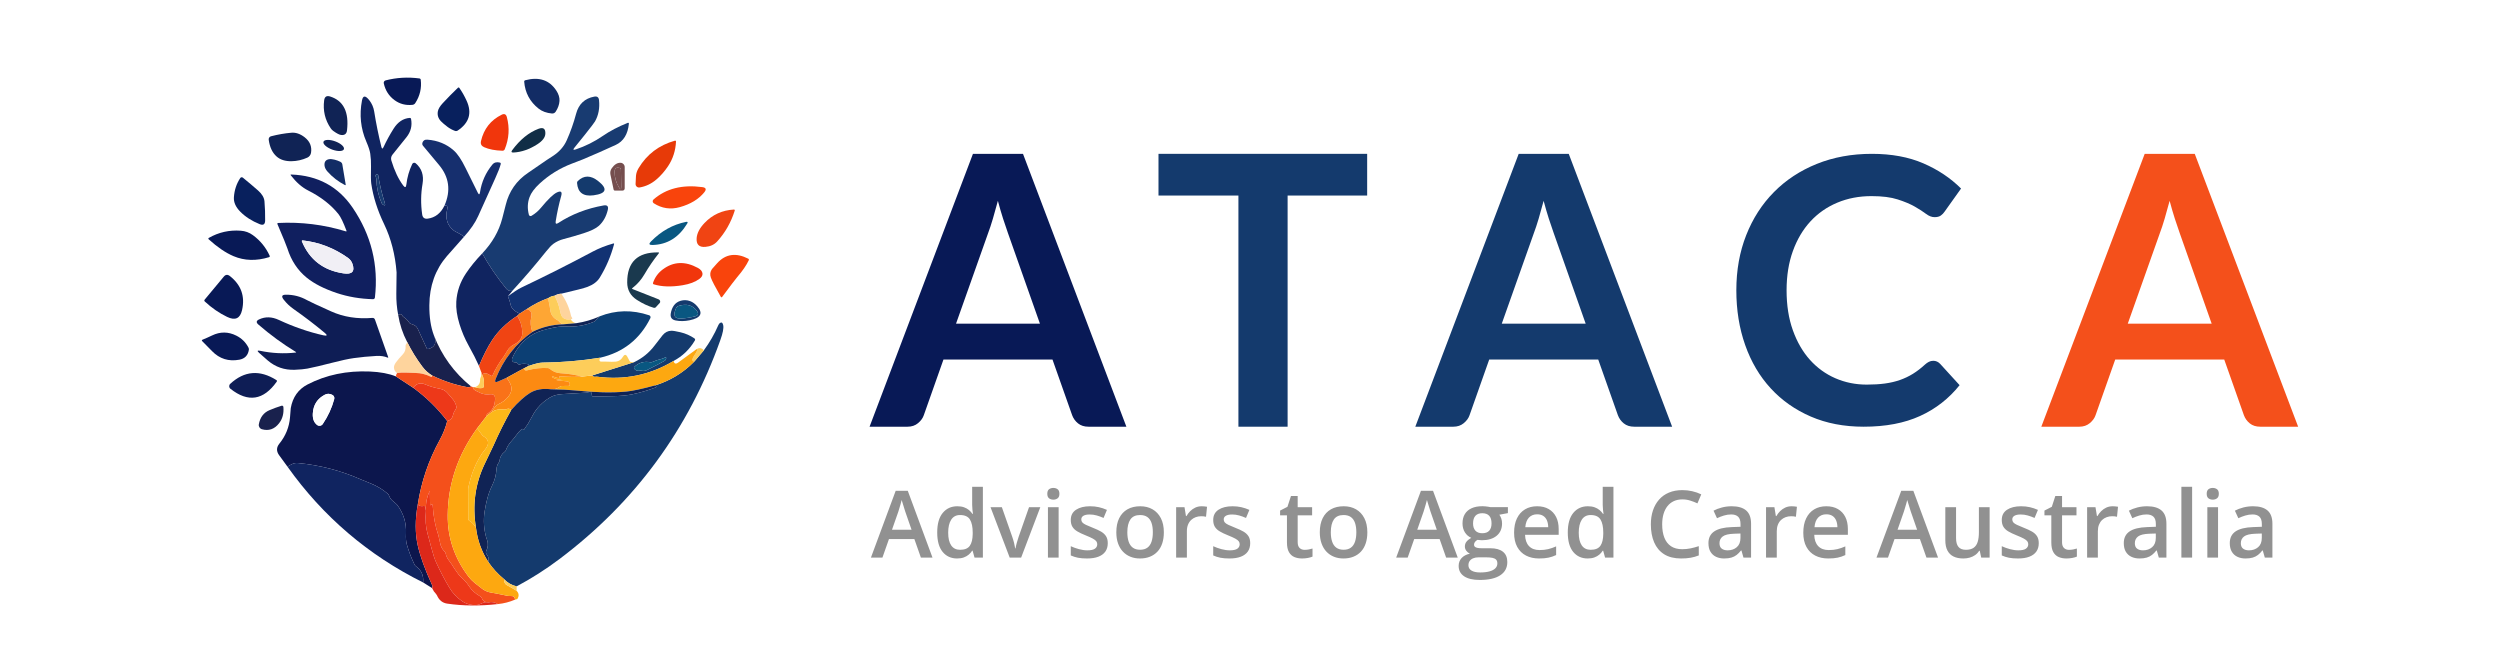
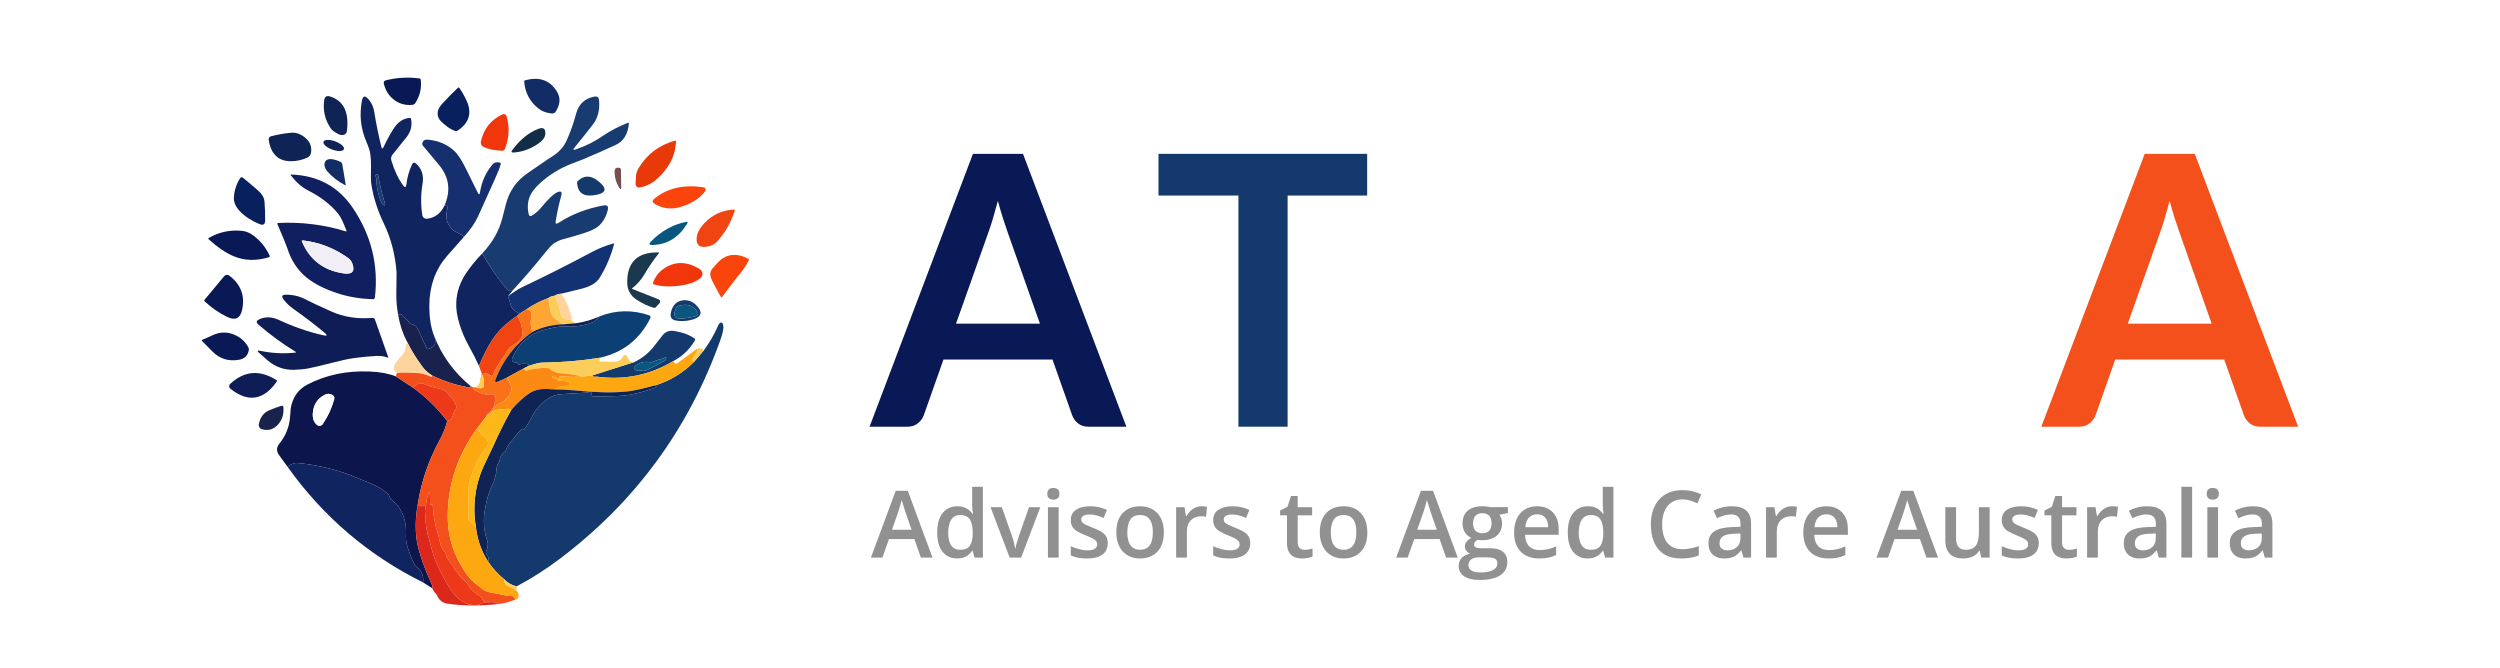
<svg xmlns="http://www.w3.org/2000/svg" width="161" height="43" viewBox="0 0 161 43">
  <g fill="none" fill-rule="evenodd" transform="translate(13 5)">
    <g stroke-width=".195" opacity="0">
      <path stroke="#7C80A0" d="M12.41,1.451 C12.744,1.696 13.127,1.796 13.561,1.752 C13.634,1.745 13.702,1.705 13.742,1.642 C14.043,1.179 14.161,0.676 14.095,0.132 C14.089,0.091 14.056,0.058 14.013,0.052 C13.265,-0.047 12.539,-0.005 11.834,0.177 C11.749,0.198 11.697,0.283 11.716,0.367 C11.814,0.823 12.046,1.185 12.41,1.451" />
      <path stroke="#818AA8" d="M21.683,1.993 C21.908,2.172 22.196,2.278 22.546,2.31 C22.64,2.319 22.732,2.274 22.784,2.195 C22.935,1.964 23.017,1.732 23.032,1.5 C23.045,1.284 22.977,1.062 22.827,0.833 C22.381,0.154 21.713,-0.068 20.822,0.168 C20.782,0.18 20.755,0.217 20.758,0.258 C20.815,0.971 21.123,1.55 21.683,1.993" />
      <path stroke="#7C84A4" d="M15.814,3.165 C15.962,3.278 16.125,3.365 16.301,3.429 C16.36,3.45 16.426,3.441 16.478,3.407 C17.217,2.912 17.408,2.273 17.051,1.49 C16.918,1.197 16.762,0.92 16.581,0.66 C16.561,0.63 16.518,0.625 16.492,0.65 C16.144,0.983 15.819,1.314 15.516,1.641 C15.334,1.837 15.228,2.012 15.199,2.167 C15.153,2.408 15.219,2.621 15.397,2.808 C15.488,2.903 15.627,3.022 15.814,3.165" />
      <path stroke="#8085A0" d="M8.461,3.431 C8.69,3.597 8.863,3.685 8.98,3.695 C9.199,3.715 9.322,3.616 9.347,3.397 C9.485,2.217 9.124,1.49 8.265,1.215 C8.036,1.142 7.907,1.224 7.876,1.461 C7.789,2.122 7.931,2.724 8.301,3.267 C8.346,3.332 8.399,3.387 8.461,3.431" />
      <path stroke="#8086A5" d="M18.055,11.32 C17.638,11.755 17.289,12.185 17.007,12.608 C16.633,13.166 16.426,13.772 16.385,14.426 C16.358,14.858 16.427,15.34 16.591,15.873 C16.742,16.358 16.934,16.811 17.167,17.232 C17.463,17.763 17.689,18.208 17.846,18.567" />
      <line x1="17.846" x2="17.989" y1="18.567" y2="18.961" stroke="#F0967F" />
      <path stroke="#F7DAA2" d="M17.989,18.961 C18.009,19.092 17.994,19.215 17.945,19.328 C17.924,19.371 17.915,19.416 17.917,19.462 C17.926,19.693 17.816,19.851 17.589,19.935" />
      <line x1="17.589" x2="17.446" y1="19.936" y2="19.936" stroke="#F5AD82" />
      <path stroke="#F29C83" d="M17.446,19.937 C17.415,19.908 17.379,19.892 17.338,19.888" />
      <path stroke="#85849C" d="M17.338,19.888 C16.247,19.004 15.449,17.907 14.942,16.595" />
      <path stroke="#8086A5" d="M14.942,16.595 C14.741,16.063 14.644,15.418 14.65,14.66 C14.658,13.412 15.036,12.357 15.782,11.492 C16.143,11.075 16.508,10.661 16.878,10.251" />
      <path stroke="#838BAC" d="M16.878,10.251 C17.296,9.791 17.602,9.346 17.795,8.916 C18.158,8.108 18.522,7.301 18.888,6.496 C19.072,6.093 19.192,5.782 19.248,5.564 C19.258,5.522 19.235,5.48 19.195,5.47 C18.987,5.417 18.825,5.46 18.709,5.599 C18.28,6.119 18.014,6.714 17.912,7.385 C17.888,7.543 17.839,7.551 17.767,7.407 C17.507,6.891 17.246,6.364 16.984,5.824 C16.722,5.287 16.469,4.91 16.225,4.693 C15.759,4.277 15.191,4.044 14.521,3.994 C14.43,3.987 14.359,4.004 14.308,4.044 C14.241,4.096 14.203,4.167 14.194,4.254 C14.189,4.296 14.205,4.343 14.237,4.382 C14.39,4.569 14.733,4.981 15.268,5.618 C15.927,6.402 16.046,7.277 15.623,8.243" />
      <path stroke="#8086A5" d="M15.623,8.243 C15.383,8.737 15.024,9.016 14.546,9.081 C14.337,9.109 14.218,9.019 14.188,8.81 C14.092,8.144 14.1,7.488 14.211,6.844 C14.306,6.289 14.159,5.846 13.771,5.515 C13.699,5.453 13.589,5.478 13.548,5.562 C13.35,5.978 13.223,6.421 13.168,6.891 C13.147,7.079 13.08,7.097 12.966,6.946 C12.657,6.532 12.402,5.995 12.202,5.334 C12.162,5.205 12.191,5.065 12.275,4.96 C12.561,4.608 12.863,4.232 13.18,3.833 C13.458,3.483 13.556,3.092 13.472,2.659 C13.464,2.617 13.428,2.59 13.386,2.593 C12.966,2.625 12.619,2.857 12.347,3.288 C12.106,3.669 11.89,4.063 11.7,4.472 C11.642,4.599 11.596,4.594 11.561,4.46 C11.376,3.715 11.222,2.957 11.099,2.185 C11.056,1.914 10.952,1.672 10.787,1.46 C10.534,1.135 10.375,1.138 10.312,1.469 C10.135,2.394 10.227,3.277 10.59,4.118 C10.733,4.448 10.817,4.707 10.844,4.894 C10.883,5.167 10.9,5.442 10.893,5.717 C10.88,6.29 10.885,6.659 10.909,6.824 C11.033,7.676 11.309,8.546 11.738,9.435 C12.185,10.366 12.452,11.402 12.54,12.542 C12.544,12.597 12.539,13.053 12.523,13.907 C12.516,14.365 12.555,14.821 12.642,15.275" />
      <path stroke="#85849C" d="M12.642,15.275 C12.74,15.89 12.933,16.473 13.222,17.026" />
      <path stroke="#F7DEC4" d="M13.222,17.026 C13.214,17.076 13.193,17.12 13.16,17.158 C13.128,17.193 13.114,17.236 13.118,17.277 C13.139,17.495 13.079,17.677 12.938,17.823 C12.763,18.004 12.616,18.177 12.497,18.34 C12.408,18.464 12.365,18.578 12.371,18.682 C12.379,18.824 12.445,18.939 12.571,19.027" />
      <path stroke="#F29C83" d="M12.573,19.027 C12.524,19.09 12.499,19.162 12.499,19.242" />
      <path stroke="#7E7F9C" d="M12.499,19.242 C12.051,19.06 11.489,18.954 10.814,18.925 C9.336,18.863 8.001,19.141 6.808,19.759 C6.211,20.068 5.851,20.576 5.725,21.283 C5.725,21.286 5.709,21.483 5.677,21.875 C5.625,22.505 5.397,23.07 4.991,23.571 C4.798,23.809 4.791,24.054 4.968,24.305 C5.147,24.558 5.329,24.807 5.515,25.055" />
      <path stroke="#8086A5" d="M5.515,25.055 C7.803,28.269 10.715,30.754 14.25,32.511" />
      <line x1="14.25" x2="14.823" y1="32.511" y2="32.87" stroke="#7E7F9C" />
      <line x1="14.823" x2="14.942" y1="32.87" y2="33.085" stroke="#E68882" />
      <path stroke="#F7C87D" d="M20.313,33.581 C20.439,33.388 20.425,33.21 20.272,33.049" />
      <line x1="20.273" x2="20.273" y1="33.049" y2="32.762" stroke="#F7DAA2" />
      <path stroke="#8291AC" d="M20.272,32.762 C21.237,32.247 22.157,31.66 23.032,31.001 C27.892,27.342 31.345,22.641 33.391,16.899 C33.551,16.453 33.613,16.137 33.576,15.95 C33.545,15.787 33.478,15.734 33.377,15.793 C33.331,15.818 33.292,15.869 33.259,15.943 C33.01,16.518 32.699,17.058 32.327,17.563" />
      <path stroke="#F7DAA2" d="M32.327,17.563 C32.199,17.405 32.042,17.379 31.856,17.486" />
      <path stroke="#F7C87D" d="M31.856,17.486 C31.463,17.777 31.068,18.066 30.67,18.352 C30.516,18.462 30.419,18.426 30.38,18.244" />
      <path stroke="#8291AC" d="M30.38,18.244 C30.955,17.939 31.412,17.498 31.752,16.924 C31.778,16.879 31.765,16.822 31.722,16.793 C31.45,16.607 31.15,16.475 30.823,16.398 C30.538,16.331 30.342,16.298 30.235,16.3 C30.013,16.304 29.823,16.402 29.666,16.595 C29.496,16.806 29.33,17.019 29.169,17.235 C28.815,17.706 28.372,18.069 27.841,18.322" />
-       <path stroke="#F7DAA2" d="M27.841,18.322 L27.634,18.312 C27.599,18.31 27.563,18.283 27.54,18.239 L27.405,17.982 C27.312,17.804 27.21,17.81 27.098,18.001 C27.001,18.167 26.857,18.263 26.667,18.289 C26.556,18.304 26.304,18.303 25.911,18.285 C25.898,18.284 25.847,18.285 25.758,18.289 C25.599,18.295 25.564,18.21 25.654,18.035" />
+       <path stroke="#F7DAA2" d="M27.841,18.322 L27.634,18.312 C27.599,18.31 27.563,18.283 27.54,18.239 L27.405,17.982 C27.312,17.804 27.21,17.81 27.098,18.001 C27.001,18.167 26.857,18.263 26.667,18.289 C26.556,18.304 26.304,18.303 25.911,18.285 C25.898,18.284 25.847,18.285 25.758,18.289 " />
      <path stroke="#7E93AF" d="M25.654,18.035 C27.129,17.697 28.205,16.848 28.882,15.49 C28.918,15.417 28.882,15.329 28.806,15.304 C27.722,14.939 26.659,14.962 25.618,15.371" />
      <path stroke="#8085A0" d="M25.618,15.371 C25.137,15.59 24.635,15.737 24.113,15.813" />
      <path stroke="#F7DAA2" d="M24.113,15.813 C23.954,15.792 23.835,15.708 23.754,15.562" />
      <path stroke="#F7DEC4" d="M23.754,15.562 C23.85,15.549 23.879,15.517 23.84,15.464 C23.804,15.413 23.783,15.372 23.776,15.342 C23.664,14.821 23.454,14.345 23.145,13.913" />
      <path stroke="#818DAF" d="M23.145,13.913 C24.061,13.701 24.622,13.555 24.83,13.477 C25.203,13.336 25.468,13.136 25.627,12.876 C26.035,12.21 26.341,11.495 26.545,10.731 C26.557,10.684 26.54,10.668 26.493,10.681 C26.005,10.82 25.565,10.994 25.175,11.201 C23.659,12.01 22.125,12.783 20.573,13.521 C20.365,13.621 20.078,13.809 19.71,14.086" />
      <line x1="19.71" x2="19.991" y1="14.086" y2="13.734" stroke="#8086A5" />
      <path stroke="#8491AE" d="M19.991,13.734 C20.745,12.913 21.47,12.068 22.166,11.197 C22.361,10.952 22.521,10.785 22.647,10.695 C22.839,10.559 23.053,10.459 23.29,10.397 C23.722,10.284 24.151,10.16 24.576,10.024 C25.051,9.872 25.383,9.71 25.573,9.537 C25.852,9.281 26.041,8.941 26.142,8.519 C26.198,8.285 26.107,8.188 25.869,8.231 C24.786,8.424 23.815,8.8 22.956,9.359 C22.817,9.449 22.761,9.412 22.787,9.249 C22.874,8.697 22.992,8.153 23.142,7.617 C23.217,7.348 23.125,7.273 22.867,7.392 C22.638,7.498 22.296,7.826 21.843,8.375 C21.673,8.582 21.468,8.757 21.227,8.9 C21.162,8.939 21.079,8.904 21.06,8.831 C20.956,8.432 20.97,8.053 21.103,7.696 C21.206,7.418 21.421,7.128 21.748,6.825 C22.354,6.266 23.044,5.838 23.819,5.541 C24.295,5.357 24.537,5.264 24.544,5.261 C25.252,4.964 25.954,4.655 26.652,4.333 C27.151,4.103 27.434,3.646 27.501,2.963 C27.505,2.924 27.468,2.895 27.432,2.91 C26.819,3.154 26.282,3.436 25.819,3.754 C25.279,4.126 24.698,4.415 24.076,4.623 C23.915,4.677 23.888,4.638 23.995,4.508 C24.222,4.231 24.446,3.953 24.668,3.674 C25.059,3.182 25.275,2.898 25.317,2.822 C25.544,2.424 25.63,1.966 25.577,1.45 C25.558,1.264 25.457,1.188 25.274,1.222 C24.659,1.334 24.268,1.702 24.101,2.326 C23.945,2.914 23.743,3.485 23.495,4.041 C23.313,4.447 23.013,4.785 22.594,5.055 C22.353,5.21 22.227,5.292 22.216,5.3 C21.814,5.581 21.409,5.859 21.002,6.134 C20.26,6.635 19.782,7.321 19.569,8.193 C19.53,8.356 19.455,8.647 19.345,9.068 C19.132,9.887 18.702,10.638 18.055,11.32" />
      <path stroke="#143069" d="M19.991,13.734 C19.829,13.759 19.698,13.71 19.596,13.584 C18.991,12.836 18.477,12.081 18.055,11.32" />
      <line x1="20.462" x2="20.313" y1="15.198" y2="15.335" stroke="#854B3D" />
      <path stroke="#80343A" d="M20.313,15.335 C19.625,15.783 19.084,16.308 18.692,16.909 C18.415,17.331 18.133,17.884 17.846,18.567" />
      <path stroke="#888388" d="M23.145,13.913 C22.991,13.923 22.848,13.967 22.715,14.045" />
      <path stroke="#888067" d="M22.715,14.045 C22.569,14.06 22.435,14.11 22.315,14.194" />
      <path stroke="#886C54" d="M22.315,14.194 C21.822,14.375 21.358,14.612 20.923,14.905" />
      <line x1="20.923" x2="20.462" y1="14.905" y2="15.198" stroke="#865246" />
      <path stroke="#112B6A" d="M20.462,15.198 C20.128,15.039 19.938,14.857 19.892,14.651 C19.85,14.458 19.789,14.27 19.71,14.086" />
      <path stroke="#F78937" d="M18.063,19.14 C18.037,19.287 18.023,19.275 18.02,19.105 C18.019,19.028 18.009,18.98 17.989,18.961" />
      <path stroke="#854B37" d="M21.281,16.375 C20.214,17.125 19.427,18.134 18.918,19.403 C18.841,19.595 18.896,19.65 19.084,19.566 L19.632,19.325" />
      <path stroke="#FB7E16" d="M19.632,19.325 C19.689,19.413 19.744,19.502 19.8,19.592 C20.003,19.921 19.982,20.237 19.738,20.54 C19.567,20.753 19.356,20.915 19.106,21.026 C18.967,21.087 18.82,21.257 18.664,21.536" />
      <line x1="18.664" x2="18.342" y1="21.536" y2="21.787" stroke="#FB9519" />
      <path stroke="#F7611A" d="M18.342,21.787 C18.326,21.723 18.353,21.668 18.422,21.623 C18.714,21.431 18.868,21.124 18.884,20.702 C18.893,20.466 18.781,20.363 18.547,20.392 C18.332,20.419 18.135,20.393 17.956,20.315 C17.756,20.227 17.622,20.158 17.553,20.108 C17.497,20.067 17.461,20.009 17.446,19.935" />
      <path stroke="#FBA03A" d="M17.589,19.935 C17.746,19.995 17.905,20.013 18.066,19.988 C18.108,19.981 18.142,19.948 18.15,19.903 C18.195,19.64 18.165,19.386 18.061,19.14" />
      <path stroke="#F55B16" d="M18.061,19.14 C18.15,18.985 18.343,19.006 18.64,19.205 C18.667,19.222 18.703,19.212 18.716,19.182 C18.906,18.755 19.151,18.342 19.45,17.945 C19.457,17.936 19.533,17.811 19.68,17.569 C19.781,17.401 19.932,17.267 20.134,17.169 C20.286,17.095 20.413,16.986 20.515,16.844 C20.605,16.717 20.646,16.565 20.639,16.386 C20.623,16.011 20.515,15.66 20.313,15.335" />
      <path stroke="#FED17C" d="M23.754,15.562 C23.545,15.602 23.377,15.567 23.251,15.457 C23.173,15.389 23.113,15.249 23.071,15.036 C23.002,14.688 22.883,14.358 22.715,14.045" />
      <line x1="24.113" x2="23.288" y1="15.813" y2="15.886" stroke="#877858" />
      <path stroke="#FEBA47" d="M23.288,15.884 C23.173,15.861 23.081,15.805 23.015,15.715 C22.983,15.674 22.948,15.643 22.91,15.623 C22.631,15.481 22.473,15.261 22.435,14.962 C22.414,14.794 22.393,14.667 22.372,14.581 C22.341,14.454 22.322,14.325 22.315,14.194" />
      <path stroke="#876545" d="M23.288,15.884 C22.578,15.899 21.909,16.062 21.281,16.375" />
      <path stroke="#FC8C27" d="M21.281,16.375 C21.167,16.032 21.143,15.724 21.209,15.448 C21.28,15.153 21.185,14.972 20.923,14.905" />
      <path stroke="#FDB015" d="M17.655,28.998 C17.552,28.802 17.407,28.647 17.22,28.532 C17.18,28.508 17.156,28.468 17.156,28.426 L17.15,26.48 C17.15,26.422 17.192,26.237 17.275,25.924 C17.442,25.3 17.703,24.72 18.058,24.183 C18.062,24.178 18.131,24.088 18.266,23.914 C18.53,23.572 18.48,23.294 18.118,23.082 C18.096,23.07 18.065,23.037 18.025,22.983 L17.727,22.582" />
      <line x1="18.342" x2="17.727" y1="21.787" y2="22.582" stroke="#F8841A" />
      <path stroke="#F97C16" d="M17.727,22.582 C16.484,24.299 15.853,26.162 15.833,28.174 C15.818,29.61 16.261,30.926 17.16,32.12 C17.276,32.274 17.416,32.418 17.58,32.55 C17.738,32.677 17.898,32.802 18.061,32.924 C18.224,33.046 18.413,33.126 18.628,33.163 C18.995,33.227 19.359,33.298 19.721,33.378 C19.729,33.38 19.813,33.383 19.975,33.387 C20.091,33.39 20.156,33.466 20.17,33.616" />
      <path stroke="#E88E78" d="M20.17,33.616 C19.815,33.77 19.445,33.865 19.059,33.903" />
      <path stroke="#E83C1B" d="M19.059,33.903 C18.872,33.781 18.669,33.745 18.449,33.796" />
      <path stroke="#F1441A" d="M18.449,33.796 C18.24,33.795 18.101,33.703 18.032,33.52 C18.015,33.475 17.985,33.439 17.947,33.417 C17.62,33.233 17.378,33.017 17.222,32.771 C17.116,32.603 17.005,32.466 16.889,32.358 C16.69,32.169 16.569,32.046 16.527,31.989 C16.366,31.77 16.214,31.546 16.071,31.315 C16.066,31.307 16.002,31.219 15.88,31.051 C15.791,30.93 15.731,30.795 15.701,30.646 C15.692,30.601 15.669,30.56 15.636,30.527 C15.49,30.381 15.396,30.213 15.355,30.022 C15.282,29.686 15.243,29.511 15.237,29.494 C15.025,28.87 14.902,28.226 14.868,27.563 C14.865,27.516 14.832,27.478 14.796,27.484 C14.769,27.489 14.747,27.503 14.728,27.527 C14.708,27.553 14.698,27.55 14.697,27.52 L14.681,26.677 C14.68,26.622 14.669,26.62 14.647,26.67 C14.475,27.055 14.402,27.461 14.429,27.887" />
      <path stroke="#E83C1B" d="M14.429,27.887 L14.38,27.633 C14.373,27.597 14.334,27.574 14.294,27.584 C14.138,27.621 14.008,27.59 13.903,27.493" />
      <path stroke="#F1441A" d="M15.802,22.116 C16.001,22.06 16.122,21.943 16.165,21.763 C16.192,21.654 16.218,21.577 16.244,21.531 C16.284,21.459 16.326,21.388 16.369,21.319 C16.393,21.276 16.402,21.228 16.392,21.185 C16.344,20.981 16.251,20.804 16.112,20.656 C16.092,20.634 15.993,20.518 15.814,20.309 C15.693,20.166 15.531,20.075 15.331,20.037 C14.98,19.97 14.669,19.878 14.399,19.761 C14.078,19.623 13.816,19.693 13.61,19.971" />
      <path stroke="#865734" d="M22.464,20.067 C21.942,20.005 21.503,20.081 21.146,20.296 C20.792,20.511 20.385,20.879 19.925,21.399" />
      <path stroke="#FCA116" d="M19.925,21.399 C19.828,21.314 19.724,21.298 19.614,21.353 C19.569,21.374 19.522,21.383 19.48,21.376 C19.187,21.326 18.915,21.38 18.664,21.536" />
      <line x1="21.03" x2="20.743" y1="18.573" y2="18.716" stroke="#877858" />
      <line x1="20.743" x2="19.632" y1="18.716" y2="19.325" stroke="#865734" />
      <path stroke="#876633" d="M18.443,31.185 C18.012,30.519 17.75,29.79 17.655,28.998" />
      <path stroke="#866E37" d="M17.655,28.998 C17.412,27.538 17.597,26.166 18.21,24.883 C18.584,24.102 18.773,23.706 18.778,23.694 C19.122,22.911 19.504,22.145 19.925,21.399" />
      <path stroke="#FDBB35" d="M19.459,32.296 C19.455,32.486 19.516,32.615 19.641,32.682 C19.856,32.796 20.066,32.919 20.272,33.049" />
      <line x1="20.313" x2="20.17" y1="33.581" y2="33.618" stroke="#EDBA72" />
      <path stroke="#873934" d="M17.338,19.888 C17.262,19.932 17.178,19.947 17.087,19.931 C16.299,19.785 15.547,19.536 14.829,19.182" />
      <path stroke="#8C7B75" d="M14.829,19.182 C14.583,19.034 14.375,18.846 14.204,18.617 C13.827,18.117 13.5,17.587 13.222,17.026" />
      <path stroke="#E5301A" d="M18.449,33.796 C18.318,33.771 18.201,33.781 18.098,33.827 C17.919,33.906 17.816,33.947 17.79,33.951 C17.412,34.004 17.067,33.924 16.753,33.71 C16.416,33.479 16.143,33.188 15.934,32.836 C15.627,32.319 15.349,31.787 15.098,31.241 C14.989,31.003 14.887,30.693 14.79,30.313 C14.727,30.065 14.641,29.749 14.533,29.365 C14.413,28.941 14.378,28.448 14.429,27.887" />
      <path stroke="#DC7A77" d="M19.059,33.903 C17.897,34.033 16.81,34.023 15.797,33.873 C15.494,33.828 15.276,33.652 15.143,33.344 C15.126,33.306 15.059,33.219 14.942,33.085" />
      <path stroke="#F9925C" d="M14.829,19.182 C14.848,19.273 14.818,19.299 14.739,19.26 C14.427,19.106 14.103,19.025 13.766,19.019 C13.504,19.015 13.306,19.009 13.17,19 C12.97,18.989 12.77,18.998 12.571,19.027" />
      <line x1="12.499" x2="13.61" y1="19.242" y2="19.971" stroke="#803334" />
      <path stroke="#7D2733" d="M13.61,19.971 C14.447,20.58 15.177,21.295 15.802,22.116" />
      <path stroke="#803334" d="M15.802,22.116 C15.694,22.539 15.535,22.943 15.323,23.326 C14.605,24.632 14.131,26.021 13.903,27.493" />
      <path stroke="#741F34" d="M13.903,27.493 C13.728,28.47 13.729,29.352 13.905,30.137 C14.063,30.835 14.368,31.678 14.82,32.663 C14.857,32.743 14.858,32.812 14.823,32.87" />
      <path stroke="#0E1D57" d="M14.25,32.511 C14.294,32.071 14.14,31.723 13.785,31.467 C13.745,31.438 13.715,31.403 13.695,31.363 C13.492,30.943 13.327,30.51 13.2,30.063 C13.149,29.887 13.131,29.652 13.146,29.358 C13.178,28.677 12.989,28.063 12.579,27.514 C12.551,27.478 12.453,27.391 12.284,27.253 C12.178,27.167 12.101,27.055 12.053,26.916 C12.037,26.869 12.011,26.829 11.98,26.802 C11.649,26.521 11.284,26.301 10.886,26.139 C10.473,25.971 10.262,25.885 10.252,25.881 C8.96,25.309 7.608,24.956 6.197,24.821 C6.064,24.808 5.945,24.826 5.84,24.874 C5.727,24.925 5.619,24.985 5.515,25.055" />
      <path stroke="#FDAC36" d="M24.471,19.254 C24.067,19.139 23.601,19.065 23.073,19.033 C22.832,19.018 22.61,18.926 22.41,18.758 C22.372,18.726 22.329,18.707 22.286,18.705 C21.879,18.676 21.424,18.726 20.923,18.854 C20.828,18.878 20.768,18.832 20.743,18.716" />
      <path stroke="#876633" d="M29.203,19.816 C28.357,20.044 27.736,20.178 27.339,20.216 C26.438,20.303 25.338,20.279 24.041,20.144 C23.644,20.103 23.118,20.077 22.464,20.067" />
      <path stroke="#FD9911" d="M22.464,20.067 C22.692,20.087 22.888,20.032 23.055,19.903 C23.091,19.876 23.135,19.86 23.181,19.859 L23.604,19.852 C23.648,19.85 23.686,19.82 23.693,19.779 C23.713,19.654 23.648,19.581 23.499,19.559 C23.323,19.534 23.146,19.514 22.966,19.499 C22.788,19.485 22.788,19.473 22.966,19.463 C23.255,19.448 23.237,19.436 22.914,19.427 C22.851,19.425 22.79,19.411 22.732,19.383 C22.546,19.295 22.497,19.249 22.587,19.247 C22.617,19.246 22.651,19.254 22.691,19.272 C22.799,19.322 22.912,19.348 23.03,19.348 C23.073,19.349 23.077,19.336 23.04,19.31 C22.958,19.251 23.017,19.229 23.217,19.244 C23.635,19.275 24.054,19.279 24.471,19.254" />
      <line x1="24.471" x2="25.147" y1="19.256" y2="19.177" stroke="#FDBB35" />
      <path stroke="#858667" d="M25.654,18.035 C24.42,18.236 23.178,18.341 21.926,18.352 C21.745,18.354 21.446,18.427 21.03,18.573" />
      <path stroke="#0E3165" d="M21.03,18.573 C21.005,18.538 21.009,18.513 21.042,18.498 C21.067,18.487 21.068,18.477 21.043,18.47 C20.845,18.411 20.648,18.412 20.452,18.472 C20.418,18.484 20.378,18.467 20.356,18.431 C20.318,18.369 20.259,18.337 20.18,18.336 C20.118,18.335 20.069,18.325 20.047,18.309 C19.962,18.247 19.947,18.156 19.999,18.038 C20.274,17.425 20.673,16.948 21.198,16.606 C21.458,16.436 21.811,16.297 22.258,16.188 C22.778,16.061 23.158,16.006 23.396,16.022 C24.044,16.068 24.665,15.966 25.259,15.718 C25.284,15.707 25.32,15.678 25.365,15.632 L25.618,15.371" />
-       <path stroke="#898464" d="M20.272,32.762 C19.955,32.689 19.684,32.534 19.459,32.296" />
      <path stroke="#89713F" d="M19.459,32.296 C19.066,31.974 18.727,31.603 18.443,31.185" />
      <path stroke="#122F61" d="M18.443,31.185 C18.5,31.016 18.464,30.851 18.335,30.69 C18.287,30.631 18.279,30.548 18.313,30.481 C18.432,30.247 18.45,30.012 18.369,29.778 C18.329,29.662 18.308,29.602 18.306,29.596 C18.156,29.049 18.123,28.5 18.208,27.947 C18.251,27.664 18.311,27.379 18.386,27.091 C18.461,26.807 18.564,26.532 18.694,26.267 C18.86,25.932 18.953,25.579 18.974,25.207 C18.983,25.051 19.032,24.912 19.122,24.788 C19.149,24.75 19.166,24.708 19.172,24.661 C19.2,24.424 19.31,24.234 19.502,24.092 C19.54,24.063 19.569,24.026 19.583,23.984 C19.658,23.781 19.765,23.602 19.905,23.446 C20.046,23.289 20.157,23.152 20.239,23.036 C20.342,22.888 20.461,22.754 20.596,22.633 C20.619,22.613 20.657,22.619 20.677,22.648 C20.711,22.694 20.742,22.69 20.769,22.636 C20.789,22.597 20.806,22.569 20.818,22.553 C20.954,22.382 21.108,22.129 21.281,21.793 C21.542,21.288 21.926,20.887 22.434,20.589 C22.64,20.468 22.897,20.399 23.202,20.381 C23.722,20.35 24.241,20.318 24.76,20.285 C24.775,20.284 24.837,20.271 24.947,20.246 C25.063,20.219 25.119,20.284 25.115,20.44 C25.114,20.495 25.16,20.543 25.216,20.541 C25.649,20.532 26.064,20.523 26.463,20.514 C26.954,20.505 27.368,20.465 27.703,20.397 C28.225,20.289 28.736,20.138 29.235,19.946 C29.265,19.935 29.272,19.896 29.25,19.87 L29.203,19.816" />
      <path stroke="#89713F" d="M29.203,19.816 C30.169,19.512 31.006,19.002 31.712,18.286" />
      <line x1="31.712" x2="32.327" y1="18.286" y2="17.563" stroke="#898464" />
      <path stroke="#132A67" d="M15.623,8.243 C15.787,8.209 15.844,8.293 15.797,8.494 C15.663,9.066 15.804,9.516 16.221,9.844 C16.261,9.876 16.373,9.939 16.555,10.031 C16.672,10.09 16.779,10.163 16.878,10.251" />
      <path stroke="#152357" d="M14.942,16.595 C15.147,17.065 15.024,17.358 14.575,17.476 C14.536,17.486 14.495,17.466 14.478,17.427 C14.295,17.015 14.107,16.606 13.914,16.198 C13.867,16.098 13.808,16.024 13.738,15.978 C13.653,15.922 13.562,15.882 13.465,15.857 C13.421,15.846 13.382,15.818 13.358,15.781 C13.261,15.632 13.138,15.51 12.989,15.414 C12.958,15.393 12.928,15.359 12.9,15.311 C12.846,15.216 12.76,15.204 12.642,15.275" />
      <path stroke="#89713F" d="M30.38,18.244 C28.858,19.156 27.213,19.494 25.443,19.258 C25.439,19.258 25.388,19.26 25.292,19.262 C25.227,19.265 25.178,19.237 25.147,19.176" />
      <line x1="25.147" x2="27.841" y1="19.176" y2="18.322" stroke="#898464" />
      <path stroke="#FDBB35" d="M31.712,18.286 C31.614,18.27 31.576,18.218 31.597,18.13 C31.616,18.058 31.646,17.992 31.688,17.932 C31.901,17.623 31.957,17.474 31.856,17.486" />
      <path stroke="#F18F7B" d="M18.172,4.477 C18.489,4.617 18.884,4.694 19.358,4.708 C19.423,4.709 19.482,4.672 19.506,4.611 C19.784,3.929 19.829,3.238 19.641,2.538 C19.591,2.354 19.48,2.303 19.308,2.388 C18.601,2.736 18.157,3.301 17.976,4.084 C17.933,4.268 17.999,4.399 18.172,4.477" />
      <path stroke="#818B98" d="M19.989,4.666 C19.906,4.777 19.934,4.829 20.072,4.822 C20.583,4.796 21.093,4.62 21.602,4.293 C21.935,4.079 22.107,3.854 22.12,3.619 C22.137,3.287 21.99,3.179 21.678,3.295 C21.061,3.527 20.498,3.983 19.989,4.666" />
      <path stroke="#8085A0" d="M6.619 3.84C6.335 3.619 6.048 3.522 5.76 3.548 5.335 3.585 4.9 3.661 4.452 3.776 4.355 3.801 4.292 3.896 4.305 3.996 4.369 4.475 4.539 4.837 4.815 5.08 5.05 5.288 5.369 5.388 5.773 5.382 6.122 5.377 6.462 5.3 6.794 5.151 6.918 5.095 7.007 4.979 7.03 4.841 7.095 4.438 6.958 4.104 6.619 3.84M9.147 4.608C9.201 4.462 8.95 4.236 8.587 4.103 8.225 3.969 7.886 3.981 7.833 4.127 7.779 4.273 8.03 4.5 8.393 4.633 8.755 4.766 9.093 4.755 9.147 4.608" />
      <path stroke="#EC9179" d="M27.931,6.85 C27.928,6.989 28.053,7.096 28.191,7.073 C28.584,7.007 28.94,6.839 29.26,6.569 C29.541,6.332 29.795,6.043 30.022,5.704 C30.336,5.233 30.507,4.702 30.535,4.113 C30.536,4.077 30.502,4.049 30.468,4.059 C29.437,4.347 28.655,4.94 28.12,5.837 C28.026,5.996 27.971,6.159 27.957,6.325 C27.945,6.462 27.936,6.637 27.931,6.85" />
      <path stroke="#818AA8" d="M8.907,5.413 C8.8,5.362 8.681,5.319 8.55,5.284 C8.404,5.245 8.281,5.235 8.18,5.254 C7.97,5.296 7.876,5.432 7.899,5.662 C7.913,5.792 7.976,5.92 8.09,6.048 C8.406,6.404 8.777,6.691 9.201,6.911 C9.249,6.937 9.269,6.925 9.261,6.874 L9.045,5.582 C9.035,5.512 8.982,5.449 8.907,5.413" />
      <path stroke="#91838D" d="M26.397,5.835 C26.312,5.954 26.282,6.101 26.312,6.243 L26.515,7.202 C26.523,7.245 26.562,7.276 26.605,7.276 L27.09,7.276 C27.168,7.276 27.231,7.212 27.231,7.134 L27.231,5.757 C27.231,5.612 27.118,5.492 26.973,5.483 C26.762,5.472 26.57,5.589 26.397,5.835" />
      <path stroke="#8083A5" d="M9.267,9.898 C7.847,9.464 6.395,9.285 4.908,9.36 C4.874,9.362 4.851,9.398 4.865,9.429 C5.238,10.3 5.452,10.825 5.509,11.003 C5.755,11.783 6.17,12.41 6.755,12.885 C7.233,13.272 7.879,13.601 8.692,13.873 C9.418,14.115 10.195,14.247 11.022,14.268 C11.084,14.27 11.137,14.224 11.144,14.164 C11.387,12.069 10.909,10.141 9.711,8.378 C8.785,7.014 7.468,6.301 5.76,6.239 C5.711,6.237 5.702,6.255 5.731,6.293 C6.077,6.743 6.448,7.067 6.844,7.267 C7.667,7.682 8.318,8.189 8.798,8.79 C8.942,8.97 9.112,9.324 9.31,9.852 C9.327,9.897 9.313,9.912 9.267,9.898" />
      <path stroke="#8291AC" d="M25.519,6.658 C25.04,6.278 24.602,6.279 24.208,6.66 C24.175,6.692 24.157,6.738 24.162,6.784 C24.208,7.401 24.562,7.666 25.226,7.577 C26.057,7.465 26.155,7.158 25.519,6.658" />
      <path stroke="#7C84A4" d="M3.618,7.267 C3.312,6.998 2.986,6.723 2.641,6.441 C2.588,6.398 2.509,6.41 2.472,6.467 C2.229,6.834 2.093,7.247 2.063,7.707 C2.042,8.024 2.178,8.331 2.471,8.629 C2.798,8.962 3.215,9.23 3.721,9.435 C3.954,9.53 4.072,9.451 4.075,9.2 C4.08,8.78 4.066,8.37 4.032,7.968 C4.011,7.724 3.873,7.491 3.618,7.267" />
      <path stroke="#F5967B" d="M32.228,7.05 C30.94,6.877 29.892,7.143 29.085,7.848 C29.009,7.915 29.018,8.036 29.103,8.09 C29.62,8.424 30.178,8.507 30.777,8.341 C31.473,8.147 32.001,7.826 32.36,7.379 C32.51,7.191 32.466,7.082 32.228,7.05" />
      <path stroke="#F0967F" d="M32.368,9.363 C32.057,9.691 31.889,10.014 31.864,10.331 C31.833,10.744 32.02,10.933 32.426,10.899 C32.747,10.872 33.002,10.755 33.19,10.546 C33.703,9.983 34.079,9.321 34.318,8.56 C34.329,8.526 34.302,8.493 34.267,8.494 C33.51,8.537 32.877,8.827 32.368,9.363" />
      <path stroke="#7D9FB6" d="M28.918,10.556 C28.77,10.707 28.801,10.781 29.012,10.777 C29.966,10.757 30.714,10.297 31.256,9.398 C31.313,9.304 31.287,9.268 31.18,9.289 C30.33,9.461 29.575,9.883 28.918,10.556" />
      <path stroke="#7C80A0" d="M2.506,9.858 C1.769,9.803 1.082,9.958 0.445,10.322 C0.413,10.34 0.409,10.383 0.436,10.407 C0.998,10.918 1.533,11.282 2.04,11.497 C2.742,11.794 3.504,11.816 4.327,11.563 C4.365,11.551 4.385,11.51 4.369,11.475 C4.125,10.939 3.765,10.495 3.288,10.145 C3.056,9.974 2.795,9.879 2.506,9.858" />
      <path stroke="#85909C" d="M27.728,13.55 C28.043,13.307 28.301,13.012 28.502,12.665 C28.774,12.196 29.08,11.749 29.42,11.323 C29.456,11.278 29.445,11.255 29.388,11.254 C28.053,11.236 27.387,11.882 27.392,13.19 C27.394,13.67 27.6,14.043 28.011,14.31 C28.372,14.544 28.734,14.714 29.098,14.82 C29.149,14.835 29.197,14.825 29.225,14.796 L29.483,14.514 C29.551,14.439 29.514,14.316 29.411,14.276 L27.739,13.617 C27.696,13.6 27.692,13.578 27.728,13.55" />
      <path stroke="#F5967B" d="M32.852,12.327 C32.734,12.494 32.709,12.677 32.779,12.876 C32.847,13.073 33.062,13.488 33.424,14.122 C33.441,14.152 33.482,14.155 33.502,14.128 C34.04,13.403 34.366,12.974 34.481,12.84 C34.822,12.444 35.069,12.083 35.222,11.758 C35.239,11.722 35.225,11.679 35.189,11.66 C34.398,11.258 33.732,11.352 33.193,11.943 C32.989,12.165 32.875,12.294 32.852,12.327" />
      <path stroke="#F18F7B" d="M31.936,12.25 C31.117,11.807 30.366,11.84 29.685,12.349 C29.381,12.576 29.171,12.867 29.054,13.22 C29.041,13.257 29.063,13.299 29.101,13.311 C29.614,13.469 30.233,13.489 30.96,13.369 C31.414,13.295 31.776,13.158 32.045,12.958 C32.187,12.854 32.253,12.74 32.241,12.617 C32.227,12.474 32.125,12.352 31.936,12.25" />
      <path stroke="#7C80A0" d="M1.811,12.783 C1.662,12.664 1.529,12.675 1.412,12.816 L0.177,14.301 C0.149,14.334 0.154,14.382 0.185,14.412 C0.633,14.829 1.114,15.162 1.626,15.408 C2.145,15.659 2.466,15.513 2.588,14.971 C2.79,14.082 2.531,13.353 1.811,12.783" />
      <path stroke="#7F82A0" d="M6.038,17.705 C5.282,17.79 4.521,17.753 3.754,17.592 C3.568,17.553 3.546,17.597 3.687,17.725 C3.853,17.877 4.039,18.041 4.246,18.217 C4.742,18.639 5.319,18.837 5.976,18.814 C6.324,18.8 6.596,18.775 6.791,18.738 C7.2,18.657 7.723,18.535 8.361,18.369 C8.966,18.212 9.441,18.11 9.786,18.062 C10.242,17.998 10.728,17.951 11.244,17.922 C11.507,17.907 11.745,17.942 11.958,18.028 C11.998,18.044 12.011,18.032 11.997,17.991 L11.148,15.582 C11.124,15.511 11.058,15.467 10.988,15.473 C10.014,15.554 9.127,15.415 8.326,15.054 C7.457,14.664 6.939,14.422 6.772,14.329 C6.346,14.09 5.889,13.973 5.401,13.979 C5.153,13.982 5.108,14.086 5.267,14.293 C5.449,14.529 5.664,14.733 5.91,14.905 C6.595,15.384 7.259,15.891 7.902,16.426 C8.105,16.595 8.077,16.65 7.82,16.593 C6.876,16.382 5.922,16.053 4.96,15.605 C4.508,15.393 4.082,15.382 3.684,15.57 C3.5,15.656 3.485,15.766 3.638,15.899 C4.415,16.572 5.218,17.159 6.047,17.661 C6.089,17.686 6.086,17.7 6.038,17.705" />
      <path stroke="#8291AC" d="M30.403,14.665 C30.3,14.808 30.231,14.981 30.197,15.183 C30.155,15.436 30.259,15.587 30.511,15.638 C30.792,15.695 31.092,15.691 31.411,15.626 C32.13,15.478 32.296,15.18 31.909,14.732 C31.766,14.567 31.611,14.454 31.443,14.392 C31.245,14.319 31.045,14.311 30.843,14.367 C30.658,14.42 30.511,14.519 30.403,14.665" />
      <path stroke="#7C80A0" d="M2.223,16.617 C1.704,16.354 1.18,16.35 0.652,16.606 C0.456,16.701 0.248,16.793 0.03,16.882 C-0.003,16.895 -0.01,16.937 0.014,16.961 C0.231,17.177 0.444,17.394 0.655,17.612 C1.139,18.11 1.727,18.294 2.418,18.164 C2.767,18.098 2.971,17.886 3.027,17.528 C3.034,17.482 3.026,17.434 3.004,17.391 C2.83,17.05 2.57,16.792 2.223,16.617" />
      <path stroke="#7F82A0" d="M4.803,19.479 C3.727,18.798 2.734,18.879 1.825,19.721 C1.734,19.807 1.738,19.955 1.837,20.034 C2.974,20.936 3.969,20.784 4.822,19.578 C4.845,19.545 4.836,19.5 4.803,19.479" />
      <path stroke="#85849C" d="M3.866,22.642 C4.305,22.768 4.673,22.641 4.971,22.261 C5.194,21.977 5.287,21.626 5.251,21.208 C5.245,21.151 5.189,21.112 5.133,21.129 C4.875,21.209 4.614,21.305 4.349,21.417 C3.975,21.577 3.749,21.879 3.669,22.324 C3.643,22.464 3.728,22.602 3.866,22.642" />
      <path stroke="#143069" d="M11.237,6.551 C11.252,7.084 11.366,7.593 11.577,8.078 C11.595,8.119 11.621,8.15 11.654,8.173 C11.789,8.264 11.831,8.23 11.781,8.07 C11.594,7.484 11.452,6.887 11.353,6.279 C11.346,6.236 11.309,6.207 11.272,6.217 C11.198,6.236 11.174,6.289 11.2,6.375 C11.224,6.454 11.236,6.513 11.237,6.551" />
      <path stroke="#54363F" d="M26.864,7.069 C26.963,7.231 27.011,7.213 27.008,7.016 L26.988,5.912 C26.988,5.869 26.958,5.832 26.913,5.819 C26.684,5.752 26.572,5.843 26.578,6.093 C26.585,6.446 26.681,6.772 26.864,7.069" />
      <path stroke="#8187AA" d="M9.408,11.607 C8.512,10.972 7.538,10.597 6.487,10.483 C6.454,10.479 6.428,10.512 6.441,10.543 C6.934,11.726 7.827,12.413 9.118,12.605 C9.673,12.688 9.867,12.485 9.699,11.996 C9.644,11.835 9.547,11.706 9.408,11.607" />
      <path stroke="#0F4977" d="M30.697 14.704C30.627 14.727 30.569 14.779 30.538 14.846 30.324 15.322 30.441 15.545 30.889 15.514 31.18 15.495 31.466 15.449 31.748 15.377 31.967 15.32 32.012 15.204 31.883 15.027 31.606 14.647 31.21 14.54 30.697 14.704M28.34 18.877C28.446 18.903 28.557 18.886 28.674 18.827 29.17 18.578 29.54 18.384 29.785 18.244 29.83 18.219 29.863 18.184 29.881 18.144 29.941 18.009 29.891 17.983 29.731 18.067 29.687 18.09 29.644 18.106 29.602 18.115 29.397 18.161 29.199 18.227 29.008 18.313 28.966 18.332 28.921 18.338 28.873 18.328 28.481 18.254 28.142 18.353 27.857 18.624 27.825 18.654 27.818 18.702 27.842 18.735 27.928 18.856 28.048 18.902 28.201 18.872 28.245 18.864 28.291 18.865 28.34 18.877" />
      <path stroke="#858AA6" d="M8.412,20.437 C8.244,20.343 8.082,20.336 7.926,20.417 C7.443,20.666 7.183,21.065 7.146,21.612 C7.122,21.959 7.215,22.212 7.425,22.37 C7.539,22.456 7.703,22.428 7.784,22.309 C8.125,21.806 8.371,21.27 8.524,20.702 C8.552,20.599 8.506,20.488 8.412,20.437" />
    </g>
    <path fill="#081956" fill-rule="nonzero" d="M12.41,1.451 C12.046,1.185 11.814,0.823 11.716,0.367 C11.697,0.283 11.749,0.198 11.834,0.177 C12.539,-0.005 13.265,-0.047 14.013,0.052 C14.056,0.058 14.089,0.091 14.095,0.132 C14.161,0.676 14.043,1.179 13.742,1.642 C13.702,1.705 13.634,1.745 13.561,1.752 C13.127,1.796 12.744,1.696 12.41,1.451 Z" />
    <path fill="#122C65" fill-rule="nonzero" d="M21.683,1.993 C21.123,1.55 20.815,0.971 20.758,0.258 C20.755,0.217 20.782,0.18 20.822,0.168 C21.713,-0.068 22.381,0.154 22.827,0.833 C22.977,1.062 23.045,1.284 23.032,1.5 C23.017,1.732 22.935,1.964 22.784,2.195 C22.732,2.274 22.64,2.319 22.546,2.31 C22.196,2.278 21.908,2.172 21.683,1.993 Z" />
    <path fill="#08205D" fill-rule="nonzero" d="M15.397,2.808 C15.219,2.621 15.153,2.408 15.199,2.167 C15.228,2.012 15.334,1.837 15.516,1.641 C15.819,1.314 16.144,0.983 16.492,0.65 C16.518,0.625 16.561,0.63 16.581,0.66 C16.762,0.92 16.918,1.197 17.051,1.49 C17.408,2.273 17.217,2.912 16.478,3.407 C16.426,3.441 16.36,3.45 16.301,3.429 C16.125,3.365 15.962,3.278 15.814,3.165 C15.627,3.022 15.488,2.903 15.397,2.808 Z" />
    <path fill="#102355" fill-rule="nonzero" d="M8.461,3.431 C8.399,3.387 8.346,3.332 8.301,3.267 C7.931,2.724 7.789,2.122 7.876,1.461 C7.907,1.224 8.036,1.142 8.265,1.215 C9.124,1.49 9.485,2.217 9.347,3.397 C9.322,3.616 9.199,3.715 8.98,3.695 C8.863,3.685 8.69,3.597 8.461,3.431 Z" />
    <path fill="#183B71" fill-rule="nonzero" d="M19.991,13.734 C19.829,13.759 19.698,13.71 19.596,13.584 C18.991,12.836 18.477,12.081 18.055,11.32 C18.702,10.638 19.132,9.887 19.345,9.068 C19.455,8.647 19.53,8.356 19.569,8.193 C19.782,7.321 20.26,6.635 21.002,6.134 C21.409,5.859 21.814,5.581 22.216,5.3 C22.227,5.292 22.353,5.21 22.594,5.055 C23.013,4.785 23.313,4.447 23.495,4.041 C23.743,3.485 23.945,2.914 24.101,2.326 C24.268,1.702 24.659,1.334 25.274,1.222 C25.457,1.188 25.558,1.264 25.577,1.45 C25.63,1.966 25.544,2.424 25.317,2.822 C25.275,2.898 25.059,3.182 24.668,3.674 C24.446,3.953 24.222,4.231 23.995,4.508 C23.888,4.638 23.915,4.677 24.076,4.623 C24.698,4.415 25.279,4.126 25.819,3.754 C26.282,3.436 26.819,3.154 27.432,2.91 C27.468,2.895 27.505,2.924 27.501,2.963 C27.434,3.646 27.151,4.103 26.652,4.333 C25.954,4.655 25.252,4.964 24.544,5.261 C24.537,5.264 24.295,5.357 23.819,5.541 C23.044,5.838 22.354,6.266 21.748,6.825 C21.421,7.128 21.206,7.418 21.103,7.696 C20.97,8.053 20.956,8.432 21.06,8.831 C21.079,8.904 21.162,8.939 21.227,8.9 C21.468,8.757 21.673,8.582 21.843,8.375 C22.296,7.826 22.638,7.498 22.867,7.392 C23.125,7.273 23.217,7.348 23.142,7.617 C22.992,8.153 22.874,8.697 22.787,9.249 C22.761,9.412 22.817,9.449 22.956,9.359 C23.815,8.8 24.786,8.424 25.869,8.231 C26.107,8.188 26.198,8.285 26.142,8.519 C26.041,8.941 25.852,9.281 25.573,9.537 C25.383,9.71 25.051,9.872 24.576,10.024 C24.151,10.16 23.722,10.284 23.29,10.397 C23.053,10.459 22.839,10.559 22.647,10.695 C22.521,10.785 22.361,10.952 22.166,11.197 C21.47,12.068 20.745,12.913 19.991,13.734 Z" />
    <path fill="#102460" fill-rule="nonzero" d="M15.623,8.243 C15.787,8.209 15.844,8.293 15.797,8.494 C15.663,9.066 15.804,9.516 16.221,9.844 C16.261,9.876 16.373,9.939 16.555,10.031 C16.672,10.09 16.779,10.163 16.878,10.251 C16.508,10.661 16.143,11.075 15.782,11.492 C15.036,12.357 14.658,13.412 14.65,14.66 C14.644,15.418 14.741,16.063 14.942,16.595 C15.147,17.065 15.024,17.358 14.575,17.476 C14.536,17.486 14.495,17.466 14.478,17.427 C14.295,17.015 14.107,16.606 13.914,16.198 C13.867,16.098 13.808,16.024 13.738,15.978 C13.653,15.922 13.562,15.882 13.465,15.857 C13.421,15.846 13.382,15.818 13.358,15.781 C13.261,15.632 13.138,15.51 12.989,15.414 C12.958,15.393 12.928,15.359 12.9,15.311 C12.846,15.216 12.76,15.204 12.642,15.275 C12.555,14.821 12.516,14.365 12.523,13.907 C12.539,13.053 12.544,12.597 12.54,12.542 C12.452,11.402 12.185,10.366 11.738,9.435 C11.309,8.546 11.033,7.676 10.909,6.824 C10.885,6.659 10.88,6.29 10.893,5.717 C10.9,5.442 10.883,5.167 10.844,4.894 C10.817,4.707 10.733,4.448 10.59,4.118 C10.227,3.277 10.135,2.394 10.312,1.469 C10.375,1.138 10.534,1.135 10.787,1.46 C10.952,1.672 11.056,1.914 11.099,2.185 C11.222,2.957 11.376,3.715 11.561,4.46 C11.596,4.594 11.642,4.599 11.7,4.472 C11.89,4.063 12.106,3.669 12.347,3.288 C12.619,2.857 12.966,2.625 13.386,2.593 C13.428,2.59 13.464,2.617 13.472,2.659 C13.556,3.092 13.458,3.483 13.18,3.833 C12.863,4.232 12.561,4.608 12.275,4.96 C12.191,5.065 12.162,5.205 12.202,5.334 C12.402,5.995 12.657,6.532 12.966,6.946 C13.08,7.097 13.147,7.079 13.168,6.891 C13.223,6.421 13.35,5.978 13.548,5.562 C13.589,5.478 13.699,5.453 13.771,5.515 C14.159,5.846 14.306,6.289 14.211,6.844 C14.1,7.488 14.092,8.144 14.188,8.81 C14.218,9.019 14.337,9.109 14.546,9.081 C15.024,9.016 15.383,8.737 15.623,8.243 Z M11.237,6.551 C11.252,7.084 11.366,7.593 11.577,8.078 C11.595,8.119 11.621,8.15 11.654,8.173 C11.789,8.264 11.831,8.23 11.781,8.07 C11.594,7.484 11.452,6.887 11.353,6.279 C11.346,6.236 11.309,6.207 11.272,6.217 C11.198,6.236 11.174,6.289 11.2,6.375 C11.224,6.454 11.236,6.513 11.237,6.551 Z" />
    <path fill="#F1360C" fill-rule="nonzero" d="M18.172,4.477 C17.999,4.399 17.933,4.268 17.976,4.084 C18.157,3.301 18.601,2.736 19.308,2.388 C19.48,2.303 19.591,2.354 19.641,2.538 C19.829,3.238 19.784,3.929 19.506,4.611 C19.482,4.672 19.423,4.709 19.358,4.708 C18.884,4.694 18.489,4.617 18.172,4.477 Z" />
    <path fill="#112E46" fill-rule="nonzero" d="M19.989,4.666 C20.498,3.983 21.061,3.527 21.678,3.295 C21.99,3.179 22.137,3.287 22.12,3.619 C22.107,3.854 21.935,4.079 21.602,4.293 C21.093,4.62 20.583,4.796 20.072,4.822 C19.934,4.829 19.906,4.777 19.989,4.666 Z" />
    <path fill="#102355" fill-rule="nonzero" d="M6.619,3.84 C6.958,4.104 7.095,4.438 7.03,4.841 C7.007,4.979 6.918,5.095 6.794,5.151 C6.462,5.3 6.122,5.377 5.773,5.382 C5.369,5.388 5.05,5.288 4.815,5.08 C4.539,4.837 4.369,4.475 4.305,3.996 C4.292,3.896 4.355,3.801 4.452,3.776 C4.9,3.661 5.335,3.585 5.76,3.548 C6.048,3.522 6.335,3.619 6.619,3.84 Z" />
    <path fill="#162F6E" fill-rule="nonzero" d="M16.878,10.251 C16.779,10.163 16.672,10.09 16.555,10.031 C16.373,9.939 16.261,9.876 16.221,9.844 C15.804,9.516 15.663,9.066 15.797,8.494 C15.844,8.293 15.787,8.209 15.623,8.243 C16.046,7.277 15.927,6.402 15.268,5.618 C14.733,4.981 14.39,4.569 14.237,4.382 C14.205,4.343 14.189,4.296 14.194,4.254 C14.203,4.167 14.241,4.096 14.308,4.044 C14.359,4.004 14.43,3.987 14.521,3.994 C15.191,4.044 15.759,4.277 16.225,4.693 C16.469,4.91 16.722,5.287 16.984,5.824 C17.246,6.364 17.507,6.891 17.767,7.407 C17.839,7.551 17.888,7.543 17.912,7.385 C18.014,6.714 18.28,6.119 18.709,5.599 C18.825,5.46 18.987,5.417 19.195,5.47 C19.235,5.48 19.258,5.522 19.248,5.564 C19.192,5.782 19.072,6.093 18.888,6.496 C18.522,7.301 18.158,8.108 17.795,8.916 C17.602,9.346 17.296,9.791 16.878,10.251 Z" />
    <path fill="#102355" fill-rule="nonzero" d="M7.833,4.127 C7.886,3.981 8.224,3.97 8.587,4.103 C8.95,4.235 9.201,4.462 9.147,4.608 C9.093,4.755 8.756,4.766 8.393,4.633 C8.03,4.5 7.779,4.274 7.833,4.127 Z" />
    <path fill="#E73A08" fill-rule="nonzero" d="M27.931,6.85 C27.936,6.637 27.945,6.462 27.957,6.325 C27.971,6.159 28.026,5.996 28.12,5.837 C28.655,4.94 29.437,4.347 30.468,4.059 C30.502,4.049 30.536,4.077 30.535,4.113 C30.507,4.702 30.336,5.233 30.022,5.704 C29.795,6.043 29.541,6.332 29.26,6.569 C28.94,6.839 28.584,7.007 28.191,7.073 C28.053,7.096 27.928,6.989 27.931,6.85 Z" />
    <path fill="#122C65" fill-rule="nonzero" d="M8.907,5.413 C8.982,5.449 9.035,5.512 9.045,5.582 L9.261,6.874 C9.269,6.925 9.249,6.937 9.201,6.911 C8.777,6.691 8.406,6.404 8.09,6.048 C7.976,5.92 7.913,5.792 7.899,5.662 C7.876,5.432 7.97,5.296 8.18,5.254 C8.281,5.235 8.404,5.245 8.55,5.284 C8.681,5.319 8.8,5.362 8.907,5.413 Z" />
-     <path fill="#754E4E" fill-rule="nonzero" d="M26.397,5.835 C26.57,5.589 26.762,5.472 26.973,5.483 C27.118,5.492 27.231,5.612 27.231,5.757 L27.231,7.134 C27.231,7.212 27.168,7.276 27.09,7.276 L26.605,7.276 C26.562,7.276 26.523,7.245 26.515,7.202 L26.312,6.243 C26.282,6.101 26.312,5.954 26.397,5.835 Z M26.864,7.069 C26.963,7.231 27.011,7.213 27.008,7.016 L26.988,5.912 C26.988,5.869 26.958,5.832 26.913,5.819 C26.684,5.752 26.572,5.843 26.578,6.093 C26.585,6.446 26.681,6.772 26.864,7.069 Z" />
    <path fill="#754E4E" fill-rule="nonzero" d="M26.864,7.069 C26.681,6.772 26.585,6.446 26.578,6.093 C26.572,5.843 26.684,5.752 26.913,5.819 C26.958,5.832 26.988,5.869 26.988,5.912 L27.008,7.016 C27.011,7.213 26.963,7.231 26.864,7.069 Z" />
    <path fill="#101F5F" fill-rule="nonzero" d="M9.31,9.852 C9.112,9.324 8.942,8.97 8.798,8.79 C8.318,8.189 7.667,7.682 6.844,7.267 C6.448,7.067 6.077,6.743 5.731,6.293 C5.702,6.255 5.711,6.237 5.76,6.239 C7.468,6.301 8.785,7.014 9.711,8.378 C10.909,10.141 11.387,12.069 11.144,14.164 C11.137,14.224 11.084,14.27 11.022,14.268 C10.195,14.247 9.418,14.115 8.692,13.873 C7.879,13.601 7.233,13.272 6.755,12.885 C6.17,12.41 5.755,11.783 5.509,11.003 C5.452,10.825 5.238,10.3 4.865,9.429 C4.851,9.398 4.874,9.362 4.908,9.36 C6.395,9.285 7.847,9.464 9.267,9.898 C9.313,9.912 9.327,9.897 9.31,9.852 Z M9.408,11.607 C8.512,10.972 7.538,10.597 6.487,10.483 C6.454,10.479 6.428,10.512 6.441,10.543 C6.934,11.726 7.827,12.413 9.118,12.605 C9.673,12.688 9.867,12.485 9.699,11.996 C9.644,11.835 9.547,11.706 9.408,11.607 Z" />
    <path fill="#183B71" fill-rule="nonzero" d="M11.2,6.375 C11.174,6.289 11.198,6.236 11.272,6.217 C11.309,6.207 11.346,6.236 11.353,6.279 C11.452,6.887 11.594,7.484 11.781,8.07 C11.831,8.23 11.789,8.264 11.654,8.173 C11.621,8.15 11.595,8.119 11.577,8.078 C11.366,7.593 11.252,7.084 11.237,6.551 C11.236,6.513 11.224,6.454 11.2,6.375 Z" />
    <path fill="#143A6D" fill-rule="nonzero" d="M25.519,6.658 C26.155,7.158 26.057,7.465 25.226,7.577 C24.562,7.666 24.208,7.401 24.162,6.784 C24.157,6.738 24.175,6.692 24.208,6.66 C24.602,6.279 25.04,6.278 25.519,6.658 Z" />
    <path fill="#08205D" fill-rule="nonzero" d="M3.618,7.267 C3.873,7.491 4.011,7.724 4.032,7.968 C4.066,8.37 4.08,8.78 4.075,9.2 C4.072,9.451 3.954,9.53 3.721,9.435 C3.215,9.23 2.798,8.962 2.471,8.629 C2.178,8.331 2.042,8.024 2.063,7.707 C2.093,7.247 2.229,6.834 2.472,6.467 C2.509,6.41 2.588,6.398 2.641,6.441 C2.986,6.723 3.312,6.998 3.618,7.267 Z" />
    <path fill="#F9440C" fill-rule="nonzero" d="M32.228,7.05 C32.466,7.082 32.51,7.191 32.36,7.379 C32.001,7.826 31.473,8.147 30.777,8.341 C30.178,8.507 29.62,8.424 29.103,8.09 C29.018,8.036 29.009,7.915 29.085,7.848 C29.892,7.143 30.94,6.877 32.228,7.05 Z" />
    <path fill="#F04413" fill-rule="nonzero" d="M32.368,9.363 C32.877,8.827 33.51,8.537 34.267,8.494 C34.302,8.493 34.329,8.526 34.318,8.56 C34.079,9.321 33.703,9.983 33.19,10.546 C33.002,10.755 32.747,10.872 32.426,10.899 C32.02,10.933 31.833,10.744 31.864,10.331 C31.889,10.014 32.057,9.691 32.368,9.363 Z" />
    <path fill="#095781" fill-rule="nonzero" d="M28.918,10.556 C29.575,9.883 30.33,9.461 31.18,9.289 C31.287,9.268 31.313,9.304 31.256,9.398 C30.714,10.297 29.966,10.757 29.012,10.777 C28.801,10.781 28.77,10.707 28.918,10.556 Z" />
    <path fill="#081956" fill-rule="nonzero" d="M2.506,9.858 C2.795,9.879 3.056,9.974 3.288,10.145 C3.765,10.495 4.125,10.939 4.369,11.475 C4.385,11.51 4.365,11.551 4.327,11.563 C3.504,11.816 2.742,11.794 2.04,11.497 C1.533,11.282 0.998,10.918 0.436,10.407 C0.409,10.383 0.413,10.34 0.445,10.322 C1.082,9.958 1.769,9.803 2.506,9.858 Z" />
    <path fill="#F1EFF5" fill-rule="nonzero" d="M9.408,11.607 C9.547,11.706 9.644,11.835 9.699,11.996 C9.867,12.485 9.673,12.688 9.118,12.605 C7.827,12.413 6.934,11.726 6.441,10.543 C6.428,10.512 6.454,10.479 6.487,10.483 C7.538,10.597 8.512,10.972 9.408,11.607 Z" />
    <path fill="#123273" fill-rule="nonzero" d="M23.145,13.913 C22.991,13.923 22.848,13.967 22.715,14.045 C22.569,14.06 22.435,14.11 22.315,14.194 C21.822,14.375 21.358,14.612 20.923,14.905 L20.462,15.198 C20.128,15.039 19.938,14.857 19.892,14.651 C19.85,14.458 19.789,14.27 19.71,14.086 C20.078,13.809 20.365,13.621 20.573,13.521 C22.125,12.783 23.659,12.01 25.175,11.201 C25.565,10.994 26.005,10.82 26.493,10.681 C26.54,10.668 26.557,10.684 26.545,10.731 C26.341,11.495 26.035,12.21 25.627,12.876 C25.468,13.136 25.203,13.336 24.83,13.477 C24.622,13.555 24.061,13.701 23.145,13.913 Z" />
    <path fill="#1A394E" fill-rule="nonzero" d="M27.739,13.617 L29.411,14.276 C29.514,14.316 29.551,14.439 29.483,14.514 L29.225,14.796 C29.197,14.825 29.149,14.835 29.098,14.82 C28.734,14.714 28.372,14.544 28.011,14.31 C27.6,14.043 27.394,13.67 27.392,13.19 C27.387,11.882 28.053,11.236 29.388,11.254 C29.445,11.255 29.456,11.278 29.42,11.323 C29.08,11.749 28.774,12.196 28.502,12.665 C28.301,13.012 28.043,13.307 27.728,13.55 C27.692,13.578 27.696,13.6 27.739,13.617 Z" />
    <path fill="#102460" fill-rule="nonzero" d="M18.055,11.32 C18.477,12.081 18.991,12.836 19.596,13.584 C19.698,13.71 19.829,13.759 19.991,13.734 L19.71,14.086 C19.789,14.27 19.85,14.458 19.892,14.651 C19.938,14.857 20.128,15.039 20.462,15.198 L20.313,15.335 C19.625,15.783 19.084,16.308 18.692,16.909 C18.415,17.331 18.133,17.884 17.846,18.567 C17.689,18.208 17.463,17.763 17.167,17.232 C16.934,16.811 16.742,16.358 16.591,15.873 C16.427,15.34 16.358,14.858 16.385,14.426 C16.426,13.772 16.633,13.166 17.007,12.608 C17.289,12.185 17.638,11.755 18.055,11.32 Z" />
    <path fill="#F9440C" fill-rule="nonzero" d="M33.193,11.943 C33.732,11.352 34.398,11.258 35.189,11.66 C35.225,11.679 35.239,11.722 35.222,11.758 C35.069,12.083 34.822,12.444 34.481,12.84 C34.366,12.974 34.04,13.403 33.502,14.128 C33.482,14.155 33.441,14.152 33.424,14.122 C33.062,13.488 32.847,13.073 32.779,12.876 C32.709,12.677 32.734,12.494 32.852,12.327 C32.875,12.294 32.989,12.165 33.193,11.943 Z" />
    <path fill="#F1360C" fill-rule="nonzero" d="M31.936,12.25 C32.125,12.352 32.227,12.474 32.241,12.617 C32.253,12.74 32.187,12.854 32.045,12.958 C31.776,13.158 31.414,13.295 30.96,13.369 C30.233,13.489 29.614,13.469 29.101,13.311 C29.063,13.299 29.041,13.257 29.054,13.22 C29.171,12.867 29.381,12.576 29.685,12.349 C30.366,11.84 31.117,11.807 31.936,12.25 Z" />
    <path fill="#081956" fill-rule="nonzero" d="M1.811,12.783 C2.531,13.353 2.79,14.082 2.588,14.971 C2.466,15.513 2.145,15.659 1.626,15.408 C1.114,15.162 0.633,14.829 0.185,14.412 C0.154,14.382 0.149,14.334 0.177,14.301 L1.412,12.816 C1.529,12.675 1.662,12.664 1.811,12.783 Z" />
    <path fill="#FED49D" fill-rule="nonzero" d="M23.145,13.913 C23.454,14.345 23.664,14.821 23.776,15.342 C23.783,15.372 23.804,15.413 23.84,15.464 C23.879,15.517 23.85,15.549 23.754,15.562 C23.545,15.602 23.377,15.567 23.251,15.457 C23.173,15.389 23.113,15.249 23.071,15.036 C23.002,14.688 22.883,14.358 22.715,14.045 C22.848,13.967 22.991,13.923 23.145,13.913 Z" />
    <path fill="#0E1D55" fill-rule="nonzero" d="M6.047,17.661 C5.218,17.159 4.415,16.572 3.638,15.899 C3.485,15.766 3.5,15.656 3.684,15.57 C4.082,15.382 4.508,15.393 4.96,15.605 C5.922,16.053 6.876,16.382 7.82,16.593 C8.077,16.65 8.105,16.595 7.902,16.426 C7.259,15.891 6.595,15.384 5.91,14.905 C5.664,14.733 5.449,14.529 5.267,14.293 C5.108,14.086 5.153,13.982 5.401,13.979 C5.889,13.973 6.346,14.09 6.772,14.329 C6.939,14.422 7.457,14.664 8.326,15.054 C9.127,15.415 10.014,15.554 10.988,15.473 C11.058,15.467 11.124,15.511 11.148,15.582 L11.997,17.991 C12.011,18.032 11.998,18.044 11.958,18.028 C11.745,17.942 11.507,17.907 11.244,17.922 C10.728,17.951 10.242,17.998 9.786,18.062 C9.441,18.11 8.966,18.212 8.361,18.369 C7.723,18.535 7.2,18.657 6.791,18.738 C6.596,18.775 6.324,18.8 5.976,18.814 C5.319,18.837 4.742,18.639 4.246,18.217 C4.039,18.041 3.853,17.877 3.687,17.725 C3.546,17.597 3.568,17.553 3.754,17.592 C4.521,17.753 5.282,17.79 6.038,17.705 C6.086,17.7 6.089,17.686 6.047,17.661 Z" />
    <path fill="#FDCD5A" fill-rule="nonzero" d="M22.715,14.045 C22.883,14.358 23.002,14.688 23.071,15.036 C23.113,15.249 23.173,15.389 23.251,15.457 C23.377,15.567 23.545,15.602 23.754,15.562 C23.835,15.708 23.954,15.792 24.113,15.813 L23.288,15.884 C23.173,15.861 23.081,15.805 23.015,15.715 C22.983,15.674 22.948,15.643 22.91,15.623 C22.631,15.481 22.473,15.261 22.435,14.962 C22.414,14.794 22.393,14.667 22.372,14.581 C22.341,14.454 22.322,14.325 22.315,14.194 C22.435,14.11 22.569,14.06 22.715,14.045 Z" />
    <path fill="#FEA634" fill-rule="nonzero" d="M22.315,14.194 C22.322,14.325 22.341,14.454 22.372,14.581 C22.393,14.667 22.414,14.794 22.435,14.962 C22.473,15.261 22.631,15.481 22.91,15.623 C22.948,15.643 22.983,15.674 23.015,15.715 C23.081,15.805 23.173,15.861 23.288,15.884 C22.578,15.899 21.909,16.062 21.281,16.375 C21.167,16.032 21.143,15.724 21.209,15.448 C21.28,15.153 21.185,14.972 20.923,14.905 C21.358,14.612 21.822,14.375 22.315,14.194 Z" />
    <path fill="#143A6D" fill-rule="nonzero" d="M30.843,14.367 C31.045,14.311 31.245,14.319 31.443,14.392 C31.611,14.454 31.766,14.567 31.909,14.732 C32.296,15.18 32.13,15.478 31.411,15.626 C31.092,15.691 30.792,15.695 30.511,15.638 C30.259,15.587 30.155,15.436 30.197,15.183 C30.231,14.981 30.3,14.808 30.403,14.665 C30.511,14.519 30.658,14.42 30.843,14.367 Z M30.697,14.704 C30.627,14.727 30.569,14.779 30.538,14.846 C30.324,15.322 30.441,15.545 30.889,15.514 C31.18,15.495 31.466,15.449 31.748,15.377 C31.967,15.32 32.012,15.204 31.883,15.027 C31.606,14.647 31.21,14.54 30.697,14.704 Z" />
    <path fill="#095781" fill-rule="nonzero" d="M30.697,14.704 C31.21,14.54 31.606,14.647 31.883,15.027 C32.012,15.204 31.967,15.32 31.748,15.377 C31.466,15.449 31.18,15.495 30.889,15.514 C30.441,15.545 30.324,15.322 30.538,14.846 C30.569,14.779 30.627,14.727 30.697,14.704 Z" />
    <path fill="#F97219" fill-rule="nonzero" d="M20.923,14.905 C21.185,14.972 21.28,15.153 21.209,15.448 C21.143,15.724 21.167,16.032 21.281,16.375 C20.214,17.125 19.427,18.134 18.918,19.403 C18.841,19.595 18.896,19.65 19.084,19.566 L19.632,19.325 C19.689,19.413 19.744,19.502 19.8,19.592 C20.003,19.921 19.982,20.237 19.738,20.54 C19.567,20.753 19.356,20.915 19.106,21.026 C18.967,21.087 18.82,21.257 18.664,21.536 L18.342,21.787 C18.326,21.723 18.353,21.668 18.422,21.623 C18.714,21.431 18.868,21.124 18.884,20.702 C18.893,20.466 18.781,20.363 18.547,20.392 C18.332,20.419 18.135,20.393 17.956,20.315 C17.756,20.227 17.622,20.158 17.553,20.108 C17.497,20.067 17.461,20.009 17.446,19.935 L17.589,19.935 C17.746,19.995 17.905,20.013 18.066,19.988 C18.108,19.981 18.142,19.948 18.15,19.903 C18.195,19.64 18.165,19.386 18.061,19.14 C18.15,18.985 18.343,19.006 18.64,19.205 C18.667,19.222 18.703,19.212 18.716,19.182 C18.906,18.755 19.151,18.342 19.45,17.945 C19.457,17.936 19.533,17.811 19.68,17.569 C19.781,17.401 19.932,17.267 20.134,17.169 C20.286,17.095 20.413,16.986 20.515,16.844 C20.605,16.717 20.646,16.565 20.639,16.386 C20.623,16.011 20.515,15.66 20.313,15.335 L20.462,15.198 L20.923,14.905 Z" />
    <path fill="#0C3F74" fill-rule="nonzero" d="M25.654,18.035 C24.42,18.236 23.178,18.341 21.926,18.352 C21.745,18.354 21.446,18.427 21.03,18.573 C21.005,18.538 21.009,18.513 21.042,18.498 C21.067,18.487 21.068,18.477 21.043,18.47 C20.845,18.411 20.648,18.412 20.452,18.472 C20.418,18.484 20.378,18.467 20.356,18.431 C20.318,18.369 20.259,18.337 20.18,18.336 C20.118,18.335 20.069,18.325 20.047,18.309 C19.962,18.247 19.947,18.156 19.999,18.038 C20.274,17.425 20.673,16.948 21.198,16.606 C21.458,16.436 21.811,16.297 22.258,16.188 C22.778,16.061 23.158,16.006 23.396,16.022 C24.044,16.068 24.665,15.966 25.259,15.718 C25.284,15.707 25.32,15.678 25.365,15.632 L25.618,15.371 C26.659,14.962 27.722,14.939 28.806,15.304 C28.882,15.329 28.918,15.417 28.882,15.49 C28.205,16.848 27.129,17.697 25.654,18.035 Z" />
    <path fill="#19214D" fill-rule="nonzero" d="M14.942,16.595 C15.449,17.907 16.247,19.004 17.338,19.888 C17.262,19.932 17.178,19.947 17.087,19.931 C16.299,19.785 15.547,19.536 14.829,19.182 C14.583,19.034 14.375,18.846 14.204,18.617 C13.827,18.117 13.5,17.587 13.222,17.026 C12.933,16.473 12.74,15.89 12.642,15.275 C12.76,15.204 12.846,15.216 12.9,15.311 C12.928,15.359 12.958,15.393 12.989,15.414 C13.138,15.51 13.261,15.632 13.358,15.781 C13.382,15.818 13.421,15.846 13.465,15.857 C13.562,15.882 13.653,15.922 13.738,15.978 C13.808,16.024 13.867,16.098 13.914,16.198 C14.107,16.606 14.295,17.015 14.478,17.427 C14.495,17.466 14.536,17.486 14.575,17.476 C15.024,17.358 15.147,17.065 14.942,16.595 Z" />
    <path fill="#F04413" fill-rule="nonzero" d="M20.313,15.335 C20.515,15.66 20.623,16.011 20.639,16.386 C20.646,16.565 20.605,16.717 20.515,16.844 C20.413,16.986 20.286,17.095 20.134,17.169 C19.932,17.267 19.781,17.401 19.68,17.569 C19.533,17.811 19.457,17.936 19.45,17.945 C19.151,18.342 18.906,18.755 18.716,19.182 C18.703,19.212 18.667,19.222 18.64,19.205 C18.343,19.006 18.15,18.985 18.061,19.14 C18.036,19.287 18.022,19.275 18.019,19.105 C18.018,19.028 18.008,18.98 17.989,18.961 L17.846,18.567 C18.133,17.884 18.415,17.331 18.692,16.909 C19.084,16.308 19.625,15.783 20.313,15.335 Z" />
    <path fill="#102355" fill-rule="nonzero" d="M25.618,15.371 L25.365,15.632 C25.32,15.678 25.284,15.707 25.259,15.718 C24.665,15.966 24.044,16.068 23.396,16.022 C23.158,16.006 22.778,16.061 22.258,16.188 C21.811,16.297 21.458,16.436 21.198,16.606 C20.673,16.948 20.274,17.425 19.999,18.038 C19.947,18.156 19.962,18.247 20.047,18.309 C20.069,18.325 20.118,18.335 20.18,18.336 C20.259,18.337 20.318,18.369 20.356,18.431 C20.378,18.467 20.418,18.484 20.452,18.472 C20.648,18.412 20.845,18.411 21.043,18.47 C21.068,18.477 21.067,18.487 21.042,18.498 C21.009,18.513 21.005,18.538 21.03,18.573 L20.743,18.716 L19.632,19.325 L19.084,19.566 C18.896,19.65 18.841,19.595 18.918,19.403 C19.427,18.134 20.214,17.125 21.281,16.375 C21.909,16.062 22.578,15.899 23.288,15.884 L24.113,15.813 C24.635,15.737 25.137,15.59 25.618,15.371 Z" />
    <path fill="#143A6D" fill-rule="nonzero" d="M20.272,32.762 C19.955,32.689 19.684,32.534 19.459,32.296 C19.066,31.974 18.727,31.603 18.443,31.185 C18.5,31.016 18.464,30.851 18.335,30.69 C18.287,30.631 18.279,30.548 18.313,30.481 C18.432,30.247 18.45,30.012 18.369,29.778 C18.329,29.662 18.308,29.602 18.306,29.596 C18.156,29.049 18.123,28.5 18.208,27.947 C18.251,27.664 18.311,27.379 18.386,27.091 C18.461,26.807 18.564,26.532 18.694,26.267 C18.86,25.932 18.953,25.579 18.974,25.207 C18.983,25.051 19.032,24.912 19.122,24.788 C19.149,24.75 19.166,24.708 19.172,24.661 C19.2,24.424 19.31,24.234 19.502,24.092 C19.54,24.063 19.569,24.026 19.583,23.984 C19.658,23.781 19.765,23.602 19.905,23.446 C20.046,23.289 20.157,23.152 20.239,23.036 C20.342,22.888 20.461,22.754 20.596,22.633 C20.619,22.613 20.657,22.619 20.677,22.648 C20.711,22.694 20.742,22.69 20.769,22.636 C20.789,22.597 20.806,22.569 20.818,22.553 C20.954,22.382 21.108,22.129 21.281,21.793 C21.542,21.288 21.926,20.887 22.434,20.589 C22.64,20.468 22.897,20.399 23.202,20.381 C23.722,20.35 24.241,20.318 24.76,20.285 C24.775,20.284 24.837,20.271 24.947,20.246 C25.063,20.219 25.119,20.284 25.115,20.44 C25.114,20.495 25.16,20.543 25.216,20.541 C25.649,20.532 26.064,20.523 26.463,20.514 C26.954,20.505 27.368,20.465 27.703,20.397 C28.225,20.289 28.736,20.138 29.235,19.946 C29.265,19.935 29.272,19.896 29.25,19.87 L29.203,19.816 C30.169,19.512 31.006,19.002 31.712,18.286 L32.327,17.563 C32.699,17.058 33.01,16.518 33.259,15.943 C33.292,15.869 33.331,15.818 33.377,15.793 C33.478,15.734 33.545,15.787 33.576,15.95 C33.613,16.137 33.551,16.453 33.391,16.899 C31.345,22.641 27.892,27.342 23.032,31.001 C22.157,31.66 21.237,32.247 20.272,32.762 Z" />
    <path fill="#143A6D" fill-rule="nonzero" d="M30.38,18.244 C28.858,19.156 27.213,19.494 25.443,19.258 C25.439,19.258 25.388,19.26 25.292,19.262 C25.227,19.265 25.178,19.237 25.147,19.176 L27.841,18.322 C28.372,18.069 28.815,17.706 29.169,17.235 C29.33,17.019 29.496,16.806 29.666,16.595 C29.823,16.402 30.013,16.304 30.235,16.3 C30.342,16.298 30.538,16.331 30.823,16.398 C31.15,16.475 31.45,16.607 31.722,16.793 C31.765,16.822 31.778,16.879 31.752,16.924 C31.412,17.498 30.955,17.939 30.38,18.244 Z M28.34,18.877 C28.446,18.903 28.557,18.886 28.674,18.827 C29.17,18.578 29.54,18.384 29.785,18.244 C29.83,18.219 29.863,18.184 29.881,18.144 C29.941,18.009 29.891,17.983 29.731,18.067 C29.687,18.09 29.644,18.106 29.602,18.115 C29.397,18.161 29.199,18.227 29.008,18.313 C28.966,18.332 28.921,18.338 28.873,18.328 C28.481,18.254 28.142,18.353 27.857,18.624 C27.825,18.654 27.818,18.702 27.842,18.735 C27.928,18.856 28.048,18.902 28.201,18.872 C28.245,18.864 28.291,18.865 28.34,18.877 Z" />
    <path fill="#081956" fill-rule="nonzero" d="M2.223,16.617 C2.57,16.792 2.83,17.05 3.004,17.391 C3.026,17.434 3.034,17.482 3.027,17.528 C2.971,17.886 2.767,18.098 2.418,18.164 C1.727,18.294 1.139,18.11 0.655,17.612 C0.444,17.394 0.231,17.177 0.014,16.961 C-0.01,16.937 -0.003,16.895 0.03,16.882 C0.248,16.793 0.456,16.701 0.652,16.606 C1.18,16.35 1.704,16.354 2.223,16.617 Z" />
    <path fill="#FED49D" fill-rule="nonzero" d="M13.222,17.026 C13.5,17.587 13.827,18.117 14.204,18.617 C14.375,18.846 14.583,19.034 14.829,19.182 C14.848,19.273 14.818,19.299 14.739,19.26 C14.427,19.106 14.103,19.025 13.766,19.019 C13.504,19.015 13.306,19.009 13.17,19 C12.97,18.989 12.77,18.998 12.571,19.027 C12.445,18.939 12.379,18.824 12.371,18.682 C12.365,18.578 12.408,18.464 12.497,18.34 C12.616,18.177 12.763,18.004 12.938,17.823 C13.079,17.677 13.139,17.495 13.118,17.277 C13.114,17.236 13.128,17.193 13.16,17.158 C13.193,17.12 13.214,17.076 13.222,17.026 Z" />
    <path fill="#FDCD5A" fill-rule="nonzero" d="M32.327,17.563 L31.712,18.286 C31.614,18.27 31.576,18.218 31.597,18.13 C31.616,18.058 31.646,17.992 31.688,17.932 C31.901,17.623 31.957,17.474 31.856,17.486 C32.042,17.379 32.199,17.405 32.327,17.563 Z" />
    <path fill="#FDA810" fill-rule="nonzero" d="M31.856,17.486 C31.957,17.474 31.901,17.623 31.688,17.932 C31.646,17.992 31.616,18.058 31.597,18.13 C31.576,18.218 31.614,18.27 31.712,18.286 C31.006,19.002 30.169,19.512 29.203,19.816 C28.357,20.044 27.736,20.178 27.339,20.216 C26.438,20.303 25.338,20.279 24.041,20.144 C23.644,20.103 23.118,20.077 22.464,20.067 C22.692,20.087 22.888,20.032 23.055,19.903 C23.091,19.876 23.135,19.86 23.181,19.859 L23.604,19.852 C23.648,19.85 23.686,19.82 23.693,19.779 C23.713,19.654 23.648,19.581 23.499,19.559 C23.323,19.534 23.146,19.514 22.966,19.499 C22.788,19.485 22.788,19.473 22.966,19.463 C23.255,19.448 23.237,19.436 22.914,19.427 C22.851,19.425 22.79,19.411 22.732,19.383 C22.546,19.295 22.497,19.249 22.587,19.247 C22.617,19.246 22.651,19.254 22.691,19.272 C22.799,19.322 22.912,19.348 23.03,19.348 C23.073,19.349 23.077,19.336 23.04,19.31 C22.958,19.251 23.017,19.229 23.217,19.244 C23.635,19.275 24.054,19.279 24.471,19.254 L25.147,19.176 C25.178,19.237 25.227,19.265 25.292,19.262 C25.388,19.26 25.439,19.258 25.443,19.258 C27.213,19.494 28.858,19.156 30.38,18.244 C30.419,18.426 30.516,18.462 30.67,18.352 C31.068,18.066 31.463,17.777 31.856,17.486 Z" />
    <path fill="#FDCD5A" fill-rule="nonzero" d="M27.841,18.322 L25.147,19.176 L24.471,19.254 C24.067,19.139 23.601,19.065 23.073,19.033 C22.832,19.018 22.61,18.926 22.41,18.758 C22.372,18.726 22.329,18.707 22.286,18.705 C21.879,18.676 21.424,18.726 20.923,18.854 C20.828,18.878 20.768,18.832 20.743,18.716 L21.03,18.573 C21.446,18.427 21.745,18.354 21.926,18.352 C23.178,18.341 24.42,18.236 25.654,18.035 C25.564,18.21 25.599,18.295 25.758,18.289 C25.847,18.285 25.898,18.284 25.911,18.285 C26.304,18.303 26.556,18.304 26.667,18.289 C26.857,18.263 27.001,18.167 27.098,18.001 C27.21,17.81 27.312,17.804 27.405,17.982 L27.54,18.239 C27.563,18.283 27.599,18.31 27.634,18.312 L27.841,18.322 Z" />
    <path fill="#095781" fill-rule="nonzero" d="M28.201,18.872 C28.048,18.902 27.928,18.856 27.842,18.735 C27.818,18.702 27.825,18.654 27.857,18.624 C28.142,18.353 28.481,18.254 28.873,18.328 C28.921,18.338 28.966,18.332 29.008,18.313 C29.199,18.227 29.397,18.161 29.602,18.115 C29.644,18.106 29.687,18.09 29.731,18.067 C29.891,17.983 29.941,18.009 29.881,18.144 C29.863,18.184 29.83,18.219 29.785,18.244 C29.54,18.384 29.17,18.578 28.674,18.827 C28.557,18.886 28.446,18.903 28.34,18.877 C28.291,18.865 28.245,18.864 28.201,18.872 Z" />
    <path fill="#FC8A12" fill-rule="nonzero" d="M24.471,19.254 C24.054,19.279 23.635,19.275 23.217,19.244 C23.017,19.229 22.958,19.251 23.04,19.31 C23.077,19.336 23.073,19.349 23.03,19.348 C22.912,19.348 22.799,19.322 22.691,19.272 C22.651,19.254 22.617,19.246 22.587,19.247 C22.497,19.249 22.546,19.295 22.732,19.383 C22.79,19.411 22.851,19.425 22.914,19.427 C23.237,19.436 23.255,19.448 22.966,19.463 C22.788,19.473 22.788,19.485 22.966,19.499 C23.146,19.514 23.323,19.534 23.499,19.559 C23.648,19.581 23.713,19.654 23.693,19.779 C23.686,19.82 23.648,19.85 23.604,19.852 L23.181,19.859 C23.135,19.86 23.091,19.876 23.055,19.903 C22.888,20.032 22.692,20.087 22.464,20.067 C21.942,20.005 21.503,20.081 21.146,20.296 C20.792,20.511 20.385,20.879 19.925,21.399 C19.828,21.314 19.724,21.298 19.614,21.353 C19.569,21.374 19.522,21.383 19.48,21.376 C19.187,21.326 18.915,21.38 18.664,21.536 C18.82,21.257 18.967,21.087 19.106,21.026 C19.356,20.915 19.567,20.753 19.738,20.54 C19.982,20.237 20.003,19.921 19.8,19.592 C19.744,19.502 19.689,19.413 19.632,19.325 L20.743,18.716 C20.768,18.832 20.828,18.878 20.923,18.854 C21.424,18.726 21.879,18.676 22.286,18.705 C22.329,18.707 22.372,18.726 22.41,18.758 C22.61,18.926 22.832,19.018 23.073,19.033 C23.601,19.065 24.067,19.139 24.471,19.254 Z" />
    <path fill="#0C164D" fill-rule="nonzero" d="M12.499,19.242 L13.61,19.971 C14.447,20.58 15.177,21.295 15.802,22.116 C15.694,22.539 15.535,22.943 15.323,23.326 C14.605,24.632 14.131,26.021 13.903,27.493 C13.728,28.47 13.729,29.352 13.905,30.137 C14.063,30.835 14.368,31.678 14.82,32.663 C14.857,32.743 14.858,32.812 14.823,32.87 L14.25,32.511 C14.294,32.071 14.14,31.723 13.785,31.467 C13.745,31.438 13.715,31.403 13.695,31.363 C13.492,30.943 13.327,30.51 13.2,30.063 C13.149,29.887 13.131,29.652 13.146,29.358 C13.178,28.677 12.989,28.063 12.579,27.514 C12.551,27.478 12.453,27.391 12.284,27.253 C12.178,27.167 12.101,27.055 12.053,26.916 C12.037,26.869 12.011,26.829 11.98,26.802 C11.649,26.521 11.284,26.301 10.886,26.139 C10.473,25.971 10.262,25.885 10.252,25.881 C8.96,25.309 7.608,24.956 6.197,24.821 C6.064,24.808 5.945,24.826 5.84,24.874 C5.727,24.925 5.619,24.985 5.515,25.055 C5.329,24.807 5.147,24.558 4.968,24.305 C4.791,24.054 4.798,23.809 4.991,23.571 C5.397,23.07 5.625,22.505 5.677,21.875 C5.709,21.483 5.725,21.286 5.725,21.283 C5.851,20.576 6.211,20.068 6.808,19.759 C8.001,19.141 9.336,18.863 10.814,18.925 C11.489,18.954 12.051,19.06 12.499,19.242 Z M8.412,20.437 C8.244,20.343 8.082,20.336 7.926,20.417 C7.443,20.666 7.183,21.065 7.146,21.612 C7.122,21.959 7.215,22.212 7.425,22.37 C7.539,22.456 7.703,22.428 7.784,22.309 C8.125,21.806 8.371,21.27 8.524,20.702 C8.552,20.599 8.506,20.488 8.412,20.437 Z" />
    <path fill="#F4501B" fill-rule="nonzero" d="M14.829,19.182 C15.547,19.536 16.299,19.785 17.087,19.931 C17.178,19.947 17.262,19.932 17.338,19.888 C17.379,19.891 17.415,19.907 17.446,19.935 C17.461,20.009 17.497,20.067 17.553,20.108 C17.622,20.158 17.756,20.227 17.956,20.315 C18.135,20.393 18.332,20.419 18.547,20.392 C18.781,20.363 18.893,20.466 18.884,20.702 C18.868,21.124 18.714,21.431 18.422,21.623 C18.353,21.668 18.326,21.723 18.342,21.787 L17.727,22.582 C16.484,24.299 15.853,26.162 15.833,28.174 C15.818,29.61 16.261,30.926 17.16,32.12 C17.276,32.274 17.416,32.418 17.58,32.55 C17.738,32.677 17.898,32.802 18.061,32.924 C18.224,33.046 18.413,33.126 18.628,33.163 C18.995,33.227 19.359,33.298 19.721,33.378 C19.729,33.38 19.813,33.383 19.975,33.387 C20.091,33.39 20.156,33.466 20.17,33.616 C19.815,33.77 19.445,33.865 19.059,33.903 C18.872,33.781 18.669,33.745 18.449,33.796 C18.24,33.795 18.101,33.703 18.032,33.52 C18.015,33.475 17.985,33.439 17.947,33.417 C17.62,33.233 17.378,33.017 17.222,32.771 C17.116,32.603 17.005,32.466 16.889,32.358 C16.69,32.169 16.569,32.046 16.527,31.989 C16.366,31.77 16.214,31.546 16.071,31.315 C16.066,31.307 16.002,31.219 15.88,31.051 C15.791,30.93 15.731,30.795 15.701,30.646 C15.692,30.601 15.669,30.56 15.636,30.527 C15.49,30.381 15.396,30.213 15.355,30.022 C15.282,29.686 15.243,29.511 15.237,29.494 C15.025,28.87 14.902,28.226 14.868,27.563 C14.865,27.516 14.832,27.478 14.796,27.484 C14.769,27.489 14.747,27.503 14.728,27.527 C14.708,27.553 14.698,27.55 14.697,27.52 L14.681,26.677 C14.68,26.622 14.669,26.62 14.647,26.67 C14.475,27.055 14.402,27.461 14.429,27.887 L14.38,27.633 C14.373,27.597 14.334,27.574 14.294,27.584 C14.138,27.621 14.008,27.59 13.903,27.493 C14.131,26.021 14.605,24.632 15.323,23.326 C15.535,22.943 15.694,22.539 15.802,22.116 C16.001,22.06 16.122,21.943 16.165,21.763 C16.192,21.654 16.218,21.577 16.244,21.531 C16.284,21.459 16.326,21.388 16.369,21.319 C16.393,21.276 16.402,21.228 16.392,21.185 C16.344,20.981 16.251,20.804 16.112,20.656 C16.092,20.634 15.993,20.518 15.814,20.309 C15.693,20.166 15.531,20.075 15.331,20.037 C14.98,19.97 14.669,19.878 14.399,19.761 C14.078,19.623 13.816,19.693 13.61,19.971 L12.499,19.242 C12.499,19.162 12.523,19.09 12.571,19.027 C12.77,18.998 12.97,18.989 13.17,19 C13.306,19.009 13.504,19.015 13.766,19.019 C14.103,19.025 14.427,19.106 14.739,19.26 C14.818,19.299 14.848,19.273 14.829,19.182 Z" />
    <path fill="#FDCD5A" fill-rule="nonzero" d="M17.989,18.961 C18.008,18.98 18.018,19.028 18.019,19.105 C18.022,19.275 18.036,19.287 18.061,19.14 C18.165,19.386 18.195,19.64 18.15,19.903 C18.142,19.948 18.108,19.981 18.066,19.988 C17.905,20.013 17.746,19.995 17.589,19.935 C17.816,19.851 17.926,19.693 17.917,19.462 C17.915,19.416 17.924,19.371 17.945,19.328 C17.994,19.215 18.009,19.092 17.989,18.961 Z" />
    <path fill="#0E1D55" fill-rule="nonzero" d="M4.803,19.479 C4.836,19.5 4.845,19.545 4.822,19.578 C3.969,20.784 2.974,20.936 1.837,20.034 C1.738,19.955 1.734,19.807 1.825,19.721 C2.734,18.879 3.727,18.798 4.803,19.479 Z" />
    <path fill="#ED3819" fill-rule="nonzero" d="M15.802,22.116 C15.177,21.295 14.447,20.58 13.61,19.971 C13.816,19.693 14.078,19.623 14.399,19.761 C14.669,19.878 14.98,19.97 15.331,20.037 C15.531,20.075 15.693,20.166 15.814,20.309 C15.993,20.518 16.092,20.634 16.112,20.656 C16.251,20.804 16.344,20.981 16.392,21.185 C16.402,21.228 16.393,21.276 16.369,21.319 C16.326,21.388 16.284,21.459 16.244,21.531 C16.218,21.577 16.192,21.654 16.165,21.763 C16.122,21.943 16.001,22.06 15.802,22.116 Z" />
    <path fill="#102355" fill-rule="nonzero" d="M29.203,19.816 L29.25,19.87 C29.272,19.896 29.265,19.935 29.235,19.946 C28.736,20.138 28.225,20.289 27.703,20.397 C27.368,20.465 26.954,20.505 26.463,20.514 C26.064,20.523 25.649,20.532 25.216,20.541 C25.16,20.543 25.114,20.495 25.115,20.44 C25.119,20.284 25.063,20.219 24.947,20.246 C24.837,20.271 24.775,20.284 24.76,20.285 C24.241,20.318 23.722,20.35 23.202,20.381 C22.897,20.399 22.64,20.468 22.434,20.589 C21.926,20.887 21.542,21.288 21.281,21.793 C21.108,22.129 20.954,22.382 20.818,22.553 C20.806,22.569 20.789,22.597 20.769,22.636 C20.742,22.69 20.711,22.694 20.677,22.648 C20.657,22.619 20.619,22.613 20.596,22.633 C20.461,22.754 20.342,22.888 20.239,23.036 C20.157,23.152 20.046,23.289 19.905,23.446 C19.765,23.602 19.658,23.781 19.583,23.984 C19.569,24.026 19.54,24.063 19.502,24.092 C19.31,24.234 19.2,24.424 19.172,24.661 C19.166,24.708 19.149,24.75 19.122,24.788 C19.032,24.912 18.983,25.051 18.974,25.207 C18.953,25.579 18.86,25.932 18.694,26.267 C18.564,26.532 18.461,26.807 18.386,27.091 C18.311,27.379 18.251,27.664 18.208,27.947 C18.123,28.5 18.156,29.049 18.306,29.596 C18.308,29.602 18.329,29.662 18.369,29.778 C18.45,30.012 18.432,30.247 18.313,30.481 C18.279,30.548 18.287,30.631 18.335,30.69 C18.464,30.851 18.5,31.016 18.443,31.185 C18.012,30.519 17.75,29.79 17.655,28.998 C17.412,27.538 17.597,26.166 18.21,24.883 C18.584,24.102 18.773,23.706 18.778,23.694 C19.122,22.911 19.504,22.145 19.925,21.399 C20.385,20.879 20.792,20.511 21.146,20.296 C21.503,20.081 21.942,20.005 22.464,20.067 C23.118,20.077 23.644,20.103 24.041,20.144 C25.338,20.279 26.438,20.303 27.339,20.216 C27.736,20.178 28.357,20.044 29.203,19.816 Z" />
    <path fill="#FEFEFE" fill-rule="nonzero" d="M8.412,20.437 C8.506,20.488 8.552,20.599 8.524,20.702 C8.371,21.27 8.125,21.806 7.784,22.309 C7.703,22.428 7.539,22.456 7.425,22.37 C7.215,22.212 7.122,21.959 7.146,21.612 C7.183,21.065 7.443,20.666 7.926,20.417 C8.082,20.336 8.244,20.343 8.412,20.437 Z" />
    <path fill="#19214D" fill-rule="nonzero" d="M3.866,22.642 C3.728,22.602 3.643,22.464 3.669,22.324 C3.749,21.879 3.975,21.577 4.349,21.417 C4.614,21.305 4.875,21.209 5.133,21.129 C5.189,21.112 5.245,21.151 5.251,21.208 C5.287,21.626 5.194,21.977 4.971,22.261 C4.673,22.641 4.305,22.768 3.866,22.642 Z" />
    <path fill="#FCB819" fill-rule="nonzero" d="M19.925,21.399 C19.504,22.145 19.122,22.911 18.778,23.694 C18.773,23.706 18.584,24.102 18.21,24.883 C17.597,26.166 17.412,27.538 17.655,28.998 C17.552,28.802 17.407,28.647 17.22,28.532 C17.18,28.508 17.156,28.468 17.156,28.426 L17.15,26.48 C17.15,26.422 17.192,26.237 17.275,25.924 C17.442,25.3 17.703,24.72 18.058,24.183 C18.062,24.178 18.131,24.088 18.266,23.914 C18.53,23.572 18.48,23.294 18.118,23.082 C18.096,23.07 18.065,23.037 18.025,22.983 L17.727,22.582 L18.342,21.787 L18.664,21.536 C18.915,21.38 19.187,21.326 19.48,21.376 C19.522,21.383 19.569,21.374 19.614,21.353 C19.724,21.298 19.828,21.314 19.925,21.399 Z" />
    <path fill="#FDA810" fill-rule="nonzero" d="M17.727,22.582 L18.025,22.983 C18.065,23.037 18.096,23.07 18.118,23.082 C18.48,23.294 18.53,23.572 18.266,23.914 C18.131,24.088 18.062,24.178 18.058,24.183 C17.703,24.72 17.442,25.3 17.275,25.924 C17.192,26.237 17.15,26.422 17.15,26.48 L17.156,28.426 C17.156,28.468 17.18,28.508 17.22,28.532 C17.407,28.647 17.552,28.802 17.655,28.998 C17.75,29.79 18.012,30.519 18.443,31.185 C18.727,31.603 19.066,31.974 19.459,32.296 C19.455,32.486 19.516,32.615 19.641,32.682 C19.856,32.796 20.066,32.919 20.272,33.049 C20.425,33.21 20.439,33.388 20.313,33.581 L20.17,33.616 C20.156,33.466 20.091,33.39 19.975,33.387 C19.813,33.383 19.729,33.38 19.721,33.378 C19.359,33.298 18.995,33.227 18.628,33.163 C18.413,33.126 18.224,33.046 18.061,32.924 C17.898,32.802 17.738,32.677 17.58,32.55 C17.416,32.418 17.276,32.274 17.16,32.12 C16.261,30.926 15.818,29.61 15.833,28.174 C15.853,26.162 16.484,24.299 17.727,22.582 Z" />
    <path fill="#102460" fill-rule="nonzero" d="M14.25,32.511 C10.715,30.754 7.803,28.269 5.515,25.055 C5.619,24.985 5.727,24.925 5.84,24.874 C5.945,24.826 6.064,24.808 6.197,24.821 C7.608,24.956 8.96,25.309 10.252,25.881 C10.262,25.885 10.473,25.971 10.886,26.139 C11.284,26.301 11.649,26.521 11.98,26.802 C12.011,26.829 12.037,26.869 12.053,26.916 C12.101,27.055 12.178,27.167 12.284,27.253 C12.453,27.391 12.551,27.478 12.579,27.514 C12.989,28.063 13.178,28.677 13.146,29.358 C13.131,29.652 13.149,29.887 13.2,30.063 C13.327,30.51 13.492,30.943 13.695,31.363 C13.715,31.403 13.745,31.438 13.785,31.467 C14.14,31.723 14.294,32.071 14.25,32.511 Z" />
    <path fill="#ED3819" fill-rule="nonzero" d="M18.449,33.796 C18.318,33.771 18.201,33.781 18.098,33.827 C17.919,33.906 17.816,33.947 17.79,33.951 C17.412,34.004 17.067,33.924 16.753,33.71 C16.416,33.479 16.143,33.188 15.934,32.836 C15.627,32.319 15.349,31.787 15.098,31.241 C14.989,31.003 14.887,30.693 14.79,30.313 C14.727,30.065 14.641,29.749 14.533,29.365 C14.413,28.941 14.378,28.448 14.429,27.887 C14.402,27.461 14.475,27.055 14.647,26.67 C14.669,26.62 14.68,26.622 14.681,26.677 L14.697,27.52 C14.698,27.55 14.708,27.553 14.728,27.527 C14.747,27.503 14.769,27.489 14.796,27.484 C14.832,27.478 14.865,27.516 14.868,27.563 C14.902,28.226 15.025,28.87 15.237,29.494 C15.243,29.511 15.282,29.686 15.355,30.022 C15.396,30.213 15.49,30.381 15.636,30.527 C15.669,30.56 15.692,30.601 15.701,30.646 C15.731,30.795 15.791,30.93 15.88,31.051 C16.002,31.219 16.066,31.307 16.071,31.315 C16.214,31.546 16.366,31.77 16.527,31.989 C16.569,32.046 16.69,32.169 16.889,32.358 C17.005,32.466 17.116,32.603 17.222,32.771 C17.378,33.017 17.62,33.233 17.947,33.417 C17.985,33.439 18.015,33.475 18.032,33.52 C18.101,33.703 18.24,33.795 18.449,33.796 Z" />
    <path fill="#DC281A" fill-rule="nonzero" d="M13.903,27.493 C14.008,27.59 14.138,27.621 14.294,27.584 C14.334,27.574 14.373,27.597 14.38,27.633 L14.429,27.887 C14.378,28.448 14.413,28.941 14.533,29.365 C14.641,29.749 14.727,30.065 14.79,30.313 C14.887,30.693 14.989,31.003 15.098,31.241 C15.349,31.787 15.627,32.319 15.934,32.836 C16.143,33.188 16.416,33.479 16.753,33.71 C17.067,33.924 17.412,34.004 17.79,33.951 C17.816,33.947 17.919,33.906 18.098,33.827 C18.201,33.781 18.318,33.771 18.449,33.796 C18.669,33.745 18.872,33.781 19.059,33.903 C17.897,34.033 16.81,34.023 15.797,33.873 C15.494,33.828 15.276,33.652 15.143,33.344 C15.126,33.306 15.059,33.219 14.942,33.085 L14.823,32.87 C14.858,32.812 14.857,32.743 14.82,32.663 C14.368,31.678 14.063,30.835 13.905,30.137 C13.729,29.352 13.728,28.47 13.903,27.493 Z" />
    <path fill="#FDCD5A" fill-rule="nonzero" d="M19.459,32.296 C19.684,32.534 19.955,32.689 20.272,32.762 L20.272,33.049 C20.066,32.919 19.856,32.796 19.641,32.682 C19.516,32.615 19.455,32.486 19.459,32.296 Z" />
    <g fill-rule="nonzero" transform="translate(43 4.907)">
      <path fill="#081956" d="M16.539,17.573 L14.101,17.573 C13.828,17.573 13.603,17.502 13.427,17.36 C13.251,17.219 13.124,17.042 13.046,16.832 L11.78,13.247 L4.759,13.247 L3.493,16.832 C3.431,17.018 3.307,17.188 3.124,17.342 C2.94,17.496 2.716,17.573 2.45,17.573 L0,17.573 L6.658,0 L9.881,0 L16.539,17.573 Z M5.568,10.938 L10.972,10.938 L8.908,5.092 C8.815,4.833 8.711,4.527 8.598,4.175 C8.485,3.822 8.373,3.439 8.264,3.026 C8.154,3.439 8.047,3.824 7.941,4.181 C7.836,4.537 7.732,4.849 7.631,5.116 L5.568,10.938 Z" />
      <polygon fill="#143A6D" points="32.045 0 32.045 2.686 26.922 2.686 26.922 17.573 23.754 17.573 23.754 2.686 18.607 2.686 18.607 0" />
-       <path fill="#143A6D" d="M51.685 17.573 49.247 17.573C48.974 17.573 48.749 17.502 48.573 17.36 48.397 17.219 48.27 17.042 48.192 16.832L46.926 13.247 39.905 13.247 38.639 16.832C38.577 17.018 38.454 17.188 38.27 17.342 38.086 17.496 37.862 17.573 37.596 17.573L35.146 17.573 41.804 0 45.027 0 51.685 17.573ZM40.714 10.938 46.118 10.938 44.055 5.092C43.961 4.833 43.857 4.527 43.744 4.175 43.631 3.822 43.519 3.439 43.41 3.026 43.3 3.439 43.193 3.824 43.088 4.181 42.982 4.537 42.878 4.849 42.777 5.116L40.714 10.938ZM68.504 13.328C68.676 13.328 68.825 13.396 68.951 13.531L70.198 14.898C69.508 15.762 68.659 16.424 67.651 16.883 66.643 17.343 65.433 17.573 64.021 17.573 62.758 17.573 61.623 17.355 60.615 16.919 59.607 16.483 58.746 15.877 58.032 15.1 57.318 14.323 56.771 13.396 56.391 12.318 56.01 11.24 55.82 10.063 55.82 8.787 55.82 7.494 56.032 6.311 56.456 5.237 56.879 4.163 57.475 3.238 58.244 2.461 59.013 1.684 59.932 1.08 61.003.648 62.074.216 63.256 0 64.55 0 65.813 0 66.917.204 67.863.612 68.808 1.021 69.618 1.562 70.292 2.235L69.233 3.721C69.17 3.817 69.09 3.9 68.992 3.971 68.894 4.043 68.759 4.078 68.586 4.078 68.406 4.078 68.221 4.007 68.033 3.864 67.845 3.721 67.606 3.567 67.315 3.4 67.025 3.234 66.658 3.079 66.215 2.937 65.772 2.794 65.209 2.723 64.527 2.723 63.727 2.723 62.991 2.863 62.321 3.145 61.65 3.426 61.074 3.828 60.591 4.352 60.109 4.875 59.732 5.511 59.462 6.26 59.191 7.009 59.056 7.851 59.056 8.787 59.056 9.754 59.191 10.614 59.462 11.367 59.732 12.12 60.099 12.754 60.562 13.269 61.025 13.784 61.57 14.179 62.197 14.452 62.825 14.725 63.499 14.862 64.221 14.862 64.652 14.862 65.043 14.838 65.392 14.791 65.741 14.743 66.062 14.668 66.356 14.565 66.651 14.462 66.929 14.329 67.192 14.167 67.455 14.004 67.715 13.804 67.974 13.566 68.053 13.495 68.135 13.437 68.221 13.394 68.308 13.35 68.402 13.328 68.504 13.328Z" />
      <path fill="#F4501B" d="M92,17.573 L89.562,17.573 C89.288,17.573 89.064,17.502 88.888,17.36 C88.712,17.219 88.585,17.042 88.507,16.832 L87.241,13.247 L80.22,13.247 L78.954,16.832 C78.891,17.018 78.768,17.188 78.585,17.342 C78.401,17.496 78.176,17.573 77.911,17.573 L75.461,17.573 L82.119,0 L85.342,0 L92,17.573 Z M81.028,10.938 L86.432,10.938 L84.369,5.092 C84.275,4.833 84.172,4.527 84.059,4.175 C83.945,3.822 83.834,3.439 83.724,3.026 C83.615,3.439 83.508,3.824 83.402,4.181 C83.297,4.537 83.193,4.849 83.092,5.116 L81.028,10.938 Z" />
    </g>
    <g fill="#919191" fill-rule="nonzero" transform="translate(43.088 26.349)">
      <path d="M3.217 4.559 2.798 3.369 1.16 3.369.741 4.559 0 4.559 1.594.258 2.373.258 3.964 4.559 3.217 4.559ZM2.616 2.766 2.209 1.594C2.193 1.543 2.171 1.471 2.142 1.378 2.112 1.286 2.083 1.191 2.054 1.094 2.024.998 2 .916 1.98.85 1.961.93 1.937 1.019 1.909 1.118 1.88 1.216 1.853 1.309 1.827 1.395 1.8 1.48 1.78 1.547 1.767 1.594L1.356 2.766 2.616 2.766ZM5.549 4.617C5.162 4.617 4.852 4.476 4.619 4.194 4.385 3.912 4.269 3.495 4.269 2.944 4.269 2.388 4.387 1.967 4.625 1.682 4.862 1.396 5.175 1.254 5.563 1.254 5.728 1.254 5.871 1.276 5.994 1.32 6.117 1.364 6.223 1.423 6.312 1.497 6.401 1.571 6.477 1.654 6.539 1.746L6.571 1.746C6.562 1.686 6.55 1.598 6.538 1.484 6.525 1.37 6.519 1.264 6.519 1.166L6.519 0 7.21 0 7.21 4.559 6.671 4.559 6.548 4.116 6.519 4.116C6.46 4.21 6.386 4.294 6.297 4.37 6.208 4.445 6.103 4.505 5.981 4.55 5.859 4.595 5.715 4.617 5.549 4.617ZM5.742 4.058C6.037 4.058 6.245 3.973 6.366 3.803 6.487 3.633 6.55 3.378 6.554 3.038L6.554 2.947C6.554 2.584 6.495 2.305 6.378 2.111 6.261 1.917 6.047 1.819 5.736 1.819 5.488 1.819 5.299 1.919 5.169 2.12 5.04 2.32 4.975 2.599 4.975 2.956 4.975 3.313 5.04 3.586 5.169 3.775 5.299 3.963 5.49 4.058 5.742 4.058ZM8.936 4.559 7.702 1.315 8.432 1.315 9.1 3.22C9.143 3.341 9.182 3.472 9.217 3.612 9.252 3.753 9.276 3.871 9.29 3.967L9.313 3.967C9.327 3.867 9.354 3.748 9.393 3.608 9.432 3.468 9.472 3.339 9.513 3.22L10.181 1.315 10.907 1.315 9.674 4.559 8.936 4.559ZM12.088 1.315 12.088 4.559 11.399 4.559 11.399 1.315 12.088 1.315ZM11.748.073C11.854.073 11.945.102 12.022.158 12.099.215 12.138.312 12.138.451 12.138.588 12.099.685 12.022.743 11.945.8 11.854.829 11.748.829 11.639.829 11.546.8 11.471.743 11.396.685 11.358.588 11.358.451 11.358.312 11.396.215 11.471.158 11.546.102 11.639.073 11.748.073ZM15.252 3.633C15.252 3.846 15.2 4.025 15.097 4.172 14.993 4.318 14.842 4.429 14.644 4.504 14.446 4.58 14.203 4.617 13.916 4.617 13.689 4.617 13.495 4.601 13.332 4.569 13.168 4.537 13.015 4.487 12.87 4.421L12.87 3.826C13.024 3.898 13.198 3.961 13.39 4.014 13.583 4.066 13.765 4.093 13.937 4.093 14.163 4.093 14.326 4.057 14.426 3.986 14.525 3.915 14.575 3.819 14.575 3.7 14.575 3.63 14.555 3.567 14.515 3.511 14.475 3.456 14.401 3.398 14.292 3.338 14.184 3.279 14.025 3.207 13.816 3.123 13.611 3.041 13.438 2.959 13.298 2.877 13.157 2.795 13.051 2.696 12.979 2.58 12.906 2.463 12.87 2.314 12.87 2.133 12.87 1.846 12.984 1.627 13.211 1.478 13.439 1.329 13.74 1.254 14.115 1.254 14.314 1.254 14.502 1.274 14.679 1.314 14.856 1.354 15.029 1.412 15.199 1.488L14.982 2.007C14.836 1.942 14.689 1.889 14.542 1.847 14.394 1.805 14.244 1.784 14.092 1.784 13.914 1.784 13.779 1.812 13.686 1.866 13.593 1.921 13.547 1.999 13.547 2.101 13.547 2.177 13.569 2.241 13.614 2.294 13.659 2.347 13.737 2.399 13.847 2.452 13.958 2.505 14.111 2.57 14.309 2.648 14.502 2.723 14.669 2.8 14.811 2.881 14.953 2.962 15.062 3.062 15.138 3.179 15.214 3.296 15.252 3.447 15.252 3.633ZM18.864 2.93C18.864 3.199 18.829 3.438 18.759 3.647 18.688 3.856 18.586 4.033 18.451 4.176 18.316 4.32 18.154 4.429 17.965 4.504 17.775 4.58 17.562 4.617 17.323 4.617 17.101 4.617 16.896 4.58 16.711 4.504 16.525 4.429 16.365 4.32 16.229 4.176 16.093 4.033 15.988 3.856 15.914 3.647 15.84 3.438 15.803 3.199 15.803 2.93 15.803 2.572 15.865 2.269 15.989 2.02 16.113 1.771 16.29 1.581 16.521 1.45 16.751 1.319 17.025 1.254 17.344 1.254 17.643 1.254 17.906 1.319 18.135 1.45 18.363 1.581 18.542 1.771 18.671 2.021 18.8 2.271 18.864 2.574 18.864 2.93ZM16.512 2.93C16.512 3.166 16.541 3.368 16.598 3.536 16.656 3.704 16.745 3.833 16.866 3.921 16.987 4.01 17.144 4.055 17.335 4.055 17.526 4.055 17.683 4.01 17.804 3.921 17.925 3.833 18.014 3.704 18.07 3.536 18.127 3.368 18.155 3.166 18.155 2.93 18.155 2.693 18.127 2.493 18.07 2.328 18.014 2.163 17.925 2.037 17.804 1.95 17.683 1.863 17.525 1.819 17.332 1.819 17.047 1.819 16.839 1.915 16.708 2.106 16.577 2.298 16.512 2.572 16.512 2.93ZM21.299 1.254C21.354 1.254 21.413 1.257 21.478 1.263 21.542 1.269 21.598 1.276 21.645 1.286L21.58 1.931C21.539 1.919 21.489 1.91 21.429 1.904 21.37 1.898 21.316 1.896 21.27 1.896 21.146 1.896 21.029 1.916 20.918 1.956 20.807 1.996 20.708 2.056 20.622 2.137 20.536 2.218 20.469 2.319 20.42 2.44 20.371 2.562 20.347 2.702 20.347 2.862L20.347 4.559 19.655 4.559 19.655 1.315 20.194 1.315 20.288 1.887 20.32 1.887C20.385 1.771 20.465 1.666 20.561 1.57 20.656 1.475 20.766 1.398 20.89 1.34 21.014 1.283 21.15 1.254 21.299 1.254ZM24.425 3.633C24.425 3.846 24.373 4.025 24.27 4.172 24.166 4.318 24.015 4.429 23.817 4.504 23.619 4.58 23.376 4.617 23.089 4.617 22.862 4.617 22.667 4.601 22.504 4.569 22.341 4.537 22.188 4.487 22.043 4.421L22.043 3.826C22.197 3.898 22.371 3.961 22.563 4.014 22.755 4.066 22.938 4.093 23.109 4.093 23.336 4.093 23.499 4.057 23.599 3.986 23.698 3.915 23.748 3.819 23.748 3.7 23.748 3.63 23.728 3.567 23.688 3.511 23.648 3.456 23.574 3.398 23.465 3.338 23.357 3.279 23.198 3.207 22.989 3.123 22.784 3.041 22.611 2.959 22.471 2.877 22.33 2.795 22.224 2.696 22.151 2.58 22.079 2.463 22.043 2.314 22.043 2.133 22.043 1.846 22.157 1.627 22.384 1.478 22.612 1.329 22.913 1.254 23.288 1.254 23.487 1.254 23.675 1.274 23.852 1.314 24.029 1.354 24.202 1.412 24.372 1.488L24.155 2.007C24.009 1.942 23.862 1.889 23.714 1.847 23.567 1.805 23.417 1.784 23.265 1.784 23.087 1.784 22.952 1.812 22.859 1.866 22.766 1.921 22.72 1.999 22.72 2.101 22.72 2.177 22.742 2.241 22.787 2.294 22.832 2.347 22.91 2.399 23.02 2.452 23.13 2.505 23.284 2.57 23.481 2.648 23.675 2.723 23.842 2.8 23.984 2.881 24.125 2.962 24.234 3.062 24.311 3.179 24.387 3.296 24.425 3.447 24.425 3.633ZM27.932 4.061C28.021 4.061 28.11 4.052 28.198 4.036 28.286 4.019 28.366 3.999 28.438 3.976L28.438 4.497C28.362 4.53 28.264 4.559 28.143 4.582 28.021 4.605 27.896 4.617 27.765 4.617 27.581 4.617 27.416 4.586 27.27 4.525 27.123 4.463 27.007 4.357 26.921 4.207 26.835 4.057 26.792 3.849 26.792 3.583L26.792 1.84 26.35 1.84 26.35 1.532 26.824 1.289 27.05.595 27.483.595 27.483 1.315 28.412 1.315 28.412 1.84 27.483 1.84 27.483 3.574C27.483 3.738 27.524 3.86 27.606 3.94 27.688 4.021 27.797 4.061 27.932 4.061ZM31.969 2.93C31.969 3.199 31.934 3.438 31.863 3.647 31.793 3.856 31.69 4.033 31.556 4.176 31.421 4.32 31.259 4.429 31.069 4.504 30.88 4.58 30.666 4.617 30.428 4.617 30.205 4.617 30.001 4.58 29.815 4.504 29.63 4.429 29.469 4.32 29.333 4.176 29.198 4.033 29.093 3.856 29.019 3.647 28.944 3.438 28.907 3.199 28.907 2.93 28.907 2.572 28.969 2.269 29.093 2.02 29.217 1.771 29.395 1.581 29.625 1.45 29.855 1.319 30.13 1.254 30.448 1.254 30.747 1.254 31.011 1.319 31.239 1.45 31.468 1.581 31.646 1.771 31.775 2.021 31.904 2.271 31.969 2.574 31.969 2.93ZM29.616 2.93C29.616 3.166 29.645 3.368 29.703 3.536 29.76 3.704 29.85 3.833 29.971 3.921 30.092 4.01 30.248 4.055 30.439 4.055 30.631 4.055 30.787 4.01 30.908 3.921 31.029 3.833 31.118 3.704 31.175 3.536 31.231 3.368 31.26 3.166 31.26 2.93 31.26 2.693 31.231 2.493 31.175 2.328 31.118 2.163 31.029 2.037 30.908 1.95 30.787 1.863 30.63 1.819 30.437 1.819 30.151 1.819 29.943 1.915 29.812 2.106 29.682 2.298 29.616 2.572 29.616 2.93ZM37.043 4.559 36.624 3.369 34.986 3.369 34.567 4.559 33.826 4.559 35.42.258 36.199.258 37.79 4.559 37.043 4.559ZM36.442 2.766 36.035 1.594C36.02 1.543 35.997 1.471 35.968 1.378 35.938 1.286 35.909 1.191 35.88 1.094 35.851.998 35.826.916 35.807.85 35.787.93 35.763 1.019 35.735 1.118 35.707 1.216 35.679 1.309 35.653 1.395 35.626 1.48 35.606 1.547 35.593 1.594L35.183 2.766 36.442 2.766ZM39.211 6C38.771 6 38.435 5.921 38.2 5.763 37.966 5.604 37.849 5.383 37.849 5.098 37.849 4.898 37.911 4.73 38.036 4.592 38.161 4.455 38.34 4.359 38.572 4.307 38.484 4.268 38.409 4.207 38.345 4.124 38.282 4.041 38.25 3.948 38.25 3.847 38.25 3.726 38.284 3.622 38.353 3.536 38.421 3.45 38.523 3.367 38.66 3.287 38.49 3.215 38.354 3.097 38.251 2.934 38.149 2.771 38.098 2.579 38.098 2.358 38.098 2.124 38.147 1.924 38.247 1.759 38.347 1.594 38.492 1.468 38.684 1.381 38.875 1.294 39.106 1.251 39.378 1.251 39.437 1.251 39.5 1.254 39.57 1.261 39.639 1.268 39.704 1.276 39.763 1.285 39.823 1.293 39.868 1.303 39.899 1.312L41.021 1.312 41.021 1.696 40.471 1.799C40.523 1.873 40.565 1.958 40.597 2.052 40.628 2.147 40.644 2.25 40.644 2.361 40.644 2.697 40.528 2.961 40.296 3.154 40.065 3.346 39.746 3.442 39.34 3.442 39.242 3.438 39.147 3.431 39.056 3.419 38.985 3.462 38.932 3.509 38.895 3.561 38.857 3.613 38.839 3.671 38.839 3.735 38.839 3.788 38.857 3.831 38.895 3.863 38.932 3.895 38.987 3.919 39.06 3.935 39.133 3.95 39.223 3.958 39.328 3.958L39.888 3.958C40.243 3.958 40.515 4.033 40.702 4.184 40.89 4.334 40.983 4.555 40.983 4.846 40.983 5.215 40.831 5.5 40.526 5.7 40.222 5.9 39.783 6 39.211 6ZM39.237 5.517C39.478 5.517 39.68 5.493 39.844 5.446 40.008 5.399 40.132 5.333 40.216 5.246 40.3 5.159 40.342 5.056 40.342 4.937 40.342 4.831 40.315 4.75 40.263 4.693 40.21 4.637 40.131 4.598 40.025 4.576 39.92 4.555 39.789 4.544 39.633 4.544L39.123 4.544C38.996 4.544 38.884 4.564 38.786 4.604 38.688 4.644 38.613 4.702 38.559 4.778 38.505 4.854 38.479 4.946 38.479 5.054 38.479 5.202 38.544 5.316 38.676 5.396 38.808 5.477 38.995 5.517 39.237 5.517ZM39.372 2.991C39.573 2.991 39.723 2.936 39.82 2.826 39.918 2.715 39.967 2.56 39.967 2.358 39.967 2.14 39.917 1.976 39.816 1.866 39.715 1.757 39.566 1.702 39.369 1.702 39.176 1.702 39.029 1.758 38.928 1.869 38.828 1.98 38.777 2.146 38.777 2.364 38.777 2.562 38.828 2.715 38.928 2.826 39.029 2.936 39.177 2.991 39.372 2.991ZM42.902 1.254C43.191 1.254 43.439 1.313 43.646 1.433 43.854 1.552 44.013 1.721 44.124 1.939 44.235 2.158 44.291 2.42 44.291 2.725L44.291 3.094 42.126 3.094C42.134 3.408 42.218 3.65 42.379 3.82 42.541 3.99 42.767 4.075 43.058 4.075 43.265 4.075 43.451 4.055 43.616 4.015 43.781 3.975 43.951 3.916 44.127 3.838L44.127 4.397C43.965 4.474 43.8 4.529 43.632 4.564 43.464 4.6 43.263 4.617 43.028 4.617 42.71 4.617 42.43 4.555 42.189 4.431 41.948 4.307 41.759 4.122 41.624 3.876 41.488 3.63 41.42 3.324 41.42 2.959 41.42 2.596 41.481 2.287 41.604 2.033 41.728 1.779 41.9 1.586 42.123 1.453 42.346 1.32 42.605 1.254 42.902 1.254ZM42.902 1.772C42.686 1.772 42.51 1.843 42.376 1.983 42.243 2.124 42.164 2.33 42.141 2.602L43.617 2.602C43.615 2.439 43.588 2.296 43.537 2.171 43.485 2.046 43.407 1.948 43.302 1.878 43.198 1.808 43.064 1.772 42.902 1.772ZM46.157 4.617C45.771 4.617 45.46 4.476 45.227 4.194 44.994 3.912 44.877 3.495 44.877 2.944 44.877 2.388 44.996 1.967 45.233 1.682 45.47 1.396 45.783 1.254 46.172 1.254 46.336 1.254 46.479 1.276 46.603 1.32 46.726 1.364 46.832 1.423 46.92 1.497 47.009 1.571 47.085 1.654 47.147 1.746L47.18 1.746C47.17 1.686 47.159 1.598 47.146 1.484 47.133 1.37 47.127 1.264 47.127 1.166L47.127 0 47.818 0 47.818 4.559 47.279 4.559 47.156 4.116 47.127 4.116C47.068 4.21 46.995 4.294 46.906 4.37 46.817 4.445 46.711 4.505 46.589 4.55 46.467 4.595 46.323 4.617 46.157 4.617ZM46.351 4.058C46.646 4.058 46.854 3.973 46.975 3.803 47.096 3.633 47.158 3.378 47.162 3.038L47.162 2.947C47.162 2.584 47.104 2.305 46.986 2.111 46.869 1.917 46.655 1.819 46.345 1.819 46.097 1.819 45.908 1.919 45.778 2.12 45.648 2.32 45.583 2.599 45.583 2.956 45.583 3.313 45.648 3.586 45.778 3.775 45.908 3.963 46.099 4.058 46.351 4.058ZM52.257.812C52.052.812 51.869.849 51.708.923 51.546.997 51.41 1.104 51.299 1.244 51.188 1.383 51.103 1.552 51.044 1.75 50.985 1.949 50.956 2.172 50.956 2.42 50.956 2.752 51.003 3.038 51.097 3.277 51.19 3.516 51.333 3.7 51.524 3.828 51.716 3.956 51.958 4.02 52.251 4.02 52.433 4.02 52.609 4.002 52.781 3.967 52.953 3.932 53.131 3.884 53.314 3.823L53.314 4.421C53.141 4.489 52.965 4.539 52.787 4.57 52.609 4.602 52.404 4.617 52.172 4.617 51.734 4.617 51.372 4.526 51.083 4.345 50.795 4.163 50.581 3.907 50.439 3.577 50.297 3.247 50.227 2.86 50.227 2.417 50.227 2.093 50.271 1.796 50.361 1.526 50.451 1.257 50.582 1.024 50.754.828 50.926.631 51.138.48 51.391.374 51.644.267 51.934.214 52.26.214 52.475.214 52.686.238 52.894.286 53.102.333 53.295.401 53.473.489L53.227 1.069C53.078.999 52.923.938 52.761.888 52.599.837 52.431.812 52.257.812ZM55.436 1.254C55.846 1.254 56.156 1.345 56.366 1.526 56.576 1.708 56.681 1.991 56.681 2.376L56.681 4.559 56.191 4.559 56.06 4.099 56.036 4.099C55.944 4.216 55.85 4.312 55.752 4.389 55.654 4.465 55.542 4.522 55.414 4.56 55.286 4.598 55.13 4.617 54.946 4.617 54.753 4.617 54.58 4.582 54.428 4.51 54.275 4.439 54.155 4.33 54.067 4.184 53.979 4.037 53.936 3.852 53.936 3.627 53.936 3.293 54.06 3.042 54.309 2.874 54.558 2.706 54.935 2.613 55.438 2.596L56.001 2.575 56.001 2.405C56.001 2.181 55.949 2.021 55.844 1.925 55.74 1.829 55.593 1.781 55.403 1.781 55.241 1.781 55.084 1.805 54.932 1.852 54.779 1.898 54.631 1.956 54.486 2.024L54.264 1.538C54.422 1.454 54.602 1.386 54.804 1.333 55.006 1.28 55.217 1.254 55.436 1.254ZM55.998 3.009 55.579 3.023C55.235 3.035 54.994 3.094 54.855 3.199 54.717 3.305 54.647 3.449 54.647 3.633 54.647 3.793 54.695 3.91 54.791 3.983 54.887 4.056 55.013 4.093 55.169 4.093 55.407 4.093 55.605 4.025 55.762 3.889 55.919 3.753 55.998 3.554 55.998 3.29L55.998 3.009ZM59.288 1.254C59.343 1.254 59.402 1.257 59.467 1.263 59.531 1.269 59.587 1.276 59.634 1.286L59.569 1.931C59.528 1.919 59.478 1.91 59.418 1.904 59.359 1.898 59.306 1.896 59.259 1.896 59.136 1.896 59.019 1.916 58.907 1.956 58.796 1.996 58.697 2.056 58.611 2.137 58.525 2.218 58.458 2.319 58.409 2.44 58.36 2.562 58.336 2.702 58.336 2.862L58.336 4.559 57.645 4.559 57.645 1.315 58.184 1.315 58.277 1.887 58.31 1.887C58.374 1.771 58.454 1.666 58.55 1.57 58.646 1.475 58.755 1.398 58.879 1.34 59.003 1.283 59.14 1.254 59.288 1.254ZM61.526 1.254C61.815 1.254 62.063 1.313 62.271 1.433 62.478 1.552 62.637 1.721 62.748 1.939 62.859 2.158 62.915 2.42 62.915 2.725L62.915 3.094 60.75 3.094C60.758 3.408 60.842 3.65 61.003 3.82 61.165 3.99 61.391 4.075 61.682 4.075 61.889 4.075 62.075 4.055 62.24 4.015 62.405 3.975 62.575 3.916 62.751 3.838L62.751 4.397C62.589 4.474 62.424 4.529 62.256 4.564 62.088 4.6 61.887 4.617 61.652 4.617 61.334 4.617 61.054 4.555 60.813 4.431 60.572 4.307 60.383 4.122 60.248 3.876 60.112 3.63 60.044 3.324 60.044 2.959 60.044 2.596 60.105 2.287 60.229 2.033 60.352 1.779 60.524 1.586 60.747 1.453 60.97 1.32 61.229 1.254 61.526 1.254ZM61.526 1.772C61.31 1.772 61.134 1.843 61 1.983 60.867 2.124 60.788 2.33 60.765 2.602L62.241 2.602C62.239 2.439 62.212 2.296 62.161 2.171 62.109 2.046 62.031 1.948 61.926 1.878 61.822 1.808 61.688 1.772 61.526 1.772ZM67.975 4.559 67.556 3.369 65.918 3.369 65.499 4.559 64.758 4.559 66.352.258 67.131.258 68.722 4.559 67.975 4.559ZM67.374 2.766 66.967 1.594C66.951 1.543 66.929 1.471 66.899 1.378 66.87 1.286 66.841 1.191 66.812 1.094 66.782.998 66.758.916 66.738.85 66.719.93 66.695 1.019 66.667 1.118 66.638 1.216 66.611 1.309 66.584 1.395 66.558 1.48 66.538 1.547 66.524 1.594L66.114 2.766 67.374 2.766ZM72.044 1.315 72.044 4.559 71.502 4.559 71.408 4.122 71.37 4.122C71.302 4.233 71.215 4.326 71.109 4.399 71.004 4.472 70.887 4.527 70.758 4.563 70.629 4.599 70.493 4.617 70.351 4.617 70.106 4.617 69.898 4.576 69.725 4.493 69.552 4.41 69.42 4.281 69.328 4.107 69.236 3.934 69.19 3.709 69.19 3.434L69.19 1.315 69.882 1.315 69.882 3.305C69.882 3.557 69.933 3.745 70.036 3.87 70.138 3.995 70.298 4.058 70.515 4.058 70.724 4.058 70.89 4.015 71.013 3.929 71.136 3.843 71.223 3.716 71.275 3.548 71.327 3.38 71.353 3.174 71.353 2.93L71.353 1.315 72.044 1.315ZM75.208 3.633C75.208 3.846 75.156 4.025 75.053 4.172 74.949 4.318 74.798 4.429 74.6 4.504 74.402 4.58 74.159 4.617 73.872 4.617 73.646 4.617 73.451 4.601 73.288 4.569 73.125 4.537 72.971 4.487 72.826 4.421L72.826 3.826C72.98 3.898 73.154 3.961 73.346 4.014 73.539 4.066 73.721 4.093 73.893 4.093 74.119 4.093 74.282 4.057 74.382 3.986 74.481 3.915 74.531 3.819 74.531 3.7 74.531 3.63 74.511 3.567 74.471 3.511 74.431 3.456 74.357 3.398 74.249 3.338 74.14 3.279 73.981 3.207 73.772 3.123 73.567 3.041 73.395 2.959 73.254 2.877 73.113 2.795 73.007 2.696 72.935 2.58 72.862 2.463 72.826 2.314 72.826 2.133 72.826 1.846 72.94 1.627 73.167 1.478 73.395 1.329 73.696 1.254 74.071 1.254 74.271 1.254 74.458 1.274 74.635 1.314 74.812 1.354 74.985 1.412 75.155 1.488L74.938 2.007C74.792 1.942 74.645 1.889 74.498 1.847 74.35 1.805 74.2 1.784 74.048 1.784 73.87 1.784 73.735 1.812 73.642 1.866 73.549 1.921 73.503 1.999 73.503 2.101 73.503 2.177 73.525 2.241 73.57 2.294 73.615 2.347 73.693 2.399 73.803 2.452 73.914 2.505 74.067 2.57 74.265 2.648 74.458 2.723 74.625 2.8 74.767 2.881 74.909 2.962 75.018 3.062 75.094 3.179 75.17 3.296 75.208 3.447 75.208 3.633ZM77.156 4.061C77.246 4.061 77.335 4.052 77.423 4.036 77.511 4.019 77.591 3.999 77.663 3.976L77.663 4.497C77.587 4.53 77.488 4.559 77.367 4.582 77.246 4.605 77.12 4.617 76.989 4.617 76.806 4.617 76.641 4.586 76.494 4.525 76.348 4.463 76.231 4.357 76.146 4.207 76.06 4.057 76.017 3.849 76.017 3.583L76.017 1.84 75.574 1.84 75.574 1.532 76.049 1.289 76.274.595 76.708.595 76.708 1.315 77.637 1.315 77.637 1.84 76.708 1.84 76.708 3.574C76.708 3.738 76.749 3.86 76.831 3.94 76.913 4.021 77.021 4.061 77.156 4.061ZM79.966 1.254C80.021 1.254 80.08 1.257 80.145 1.263 80.209 1.269 80.265 1.276 80.312 1.286L80.247 1.931C80.206 1.919 80.156 1.91 80.096 1.904 80.037 1.898 79.983 1.896 79.937 1.896 79.813 1.896 79.696 1.916 79.585 1.956 79.474 1.996 79.375 2.056 79.289 2.137 79.203 2.218 79.136 2.319 79.087 2.44 79.038 2.562 79.014 2.702 79.014 2.862L79.014 4.559 78.322 4.559 78.322 1.315 78.861 1.315 78.955 1.887 78.987 1.887C79.052 1.771 79.132 1.666 79.228 1.57 79.323 1.475 79.433 1.398 79.557 1.34 79.681 1.283 79.817 1.254 79.966 1.254ZM82.184 1.254C82.594 1.254 82.904 1.345 83.114 1.526 83.324 1.708 83.429 1.991 83.429 2.376L83.429 4.559 82.939 4.559 82.808 4.099 82.784 4.099C82.692 4.216 82.598 4.312 82.5 4.389 82.402 4.465 82.29 4.522 82.162 4.56 82.034 4.598 81.878 4.617 81.694 4.617 81.501 4.617 81.328 4.582 81.176 4.51 81.023 4.439 80.903 4.33 80.815 4.184 80.728 4.037 80.684 3.852 80.684 3.627 80.684 3.293 80.808 3.042 81.057 2.874 81.306 2.706 81.683 2.613 82.187 2.596L82.749 2.575 82.749 2.405C82.749 2.181 82.697 2.021 82.592 1.925 82.488 1.829 82.341 1.781 82.151 1.781 81.989 1.781 81.832 1.805 81.68 1.852 81.527 1.898 81.379 1.956 81.234 2.024L81.012 1.538C81.17 1.454 81.35 1.386 81.552 1.333 81.754 1.28 81.965 1.254 82.184 1.254ZM82.746 3.009 82.327 3.023C81.983 3.035 81.742 3.094 81.604 3.199 81.465 3.305 81.396 3.449 81.396 3.633 81.396 3.793 81.443 3.91 81.539 3.983 81.635 4.056 81.761 4.093 81.917 4.093 82.155 4.093 82.353 4.025 82.51 3.889 82.667 3.753 82.746 3.554 82.746 3.29L82.746 3.009Z" />
      <polygon points="85.084 4.559 84.393 4.559 84.393 0 85.084 0" />
      <path d="M86.754 1.315 86.754 4.559 86.065 4.559 86.065 1.315 86.754 1.315ZM86.414.073C86.52.073 86.611.102 86.688.158 86.765.215 86.804.312 86.804.451 86.804.588 86.765.685 86.688.743 86.611.8 86.52.829 86.414.829 86.305.829 86.212.8 86.137.743 86.062.685 86.024.588 86.024.451 86.024.312 86.062.215 86.137.158 86.212.102 86.305.073 86.414.073ZM89.01 1.254C89.42 1.254 89.73 1.345 89.94 1.526 90.15 1.708 90.255 1.991 90.255 2.376L90.255 4.559 89.766 4.559 89.634 4.099 89.61 4.099C89.519 4.216 89.424 4.312 89.326 4.389 89.229 4.465 89.116 4.522 88.988 4.56 88.86 4.598 88.704 4.617 88.521 4.617 88.327 4.617 88.154 4.582 88.002 4.51 87.85 4.439 87.729 4.33 87.642 4.184 87.554 4.037 87.51 3.852 87.51 3.627 87.51 3.293 87.634 3.042 87.883 2.874 88.132 2.706 88.509 2.613 89.013 2.596L89.575 2.575 89.575 2.405C89.575 2.181 89.523 2.021 89.418 1.925 89.314 1.829 89.167 1.781 88.978 1.781 88.815 1.781 88.658 1.805 88.506 1.852 88.354 1.898 88.205 1.956 88.061 2.024L87.838 1.538C87.996 1.454 88.176 1.386 88.378 1.333 88.581 1.28 88.791 1.254 89.01 1.254ZM89.572 3.009 89.153 3.023C88.81 3.035 88.568 3.094 88.43 3.199 88.291 3.305 88.222 3.449 88.222 3.633 88.222 3.793 88.27 3.91 88.365 3.983 88.461 4.056 88.587 4.093 88.743 4.093 88.981 4.093 89.179 4.025 89.336 3.889 89.494 3.753 89.572 3.554 89.572 3.29L89.572 3.009Z" />
    </g>
  </g>
</svg>